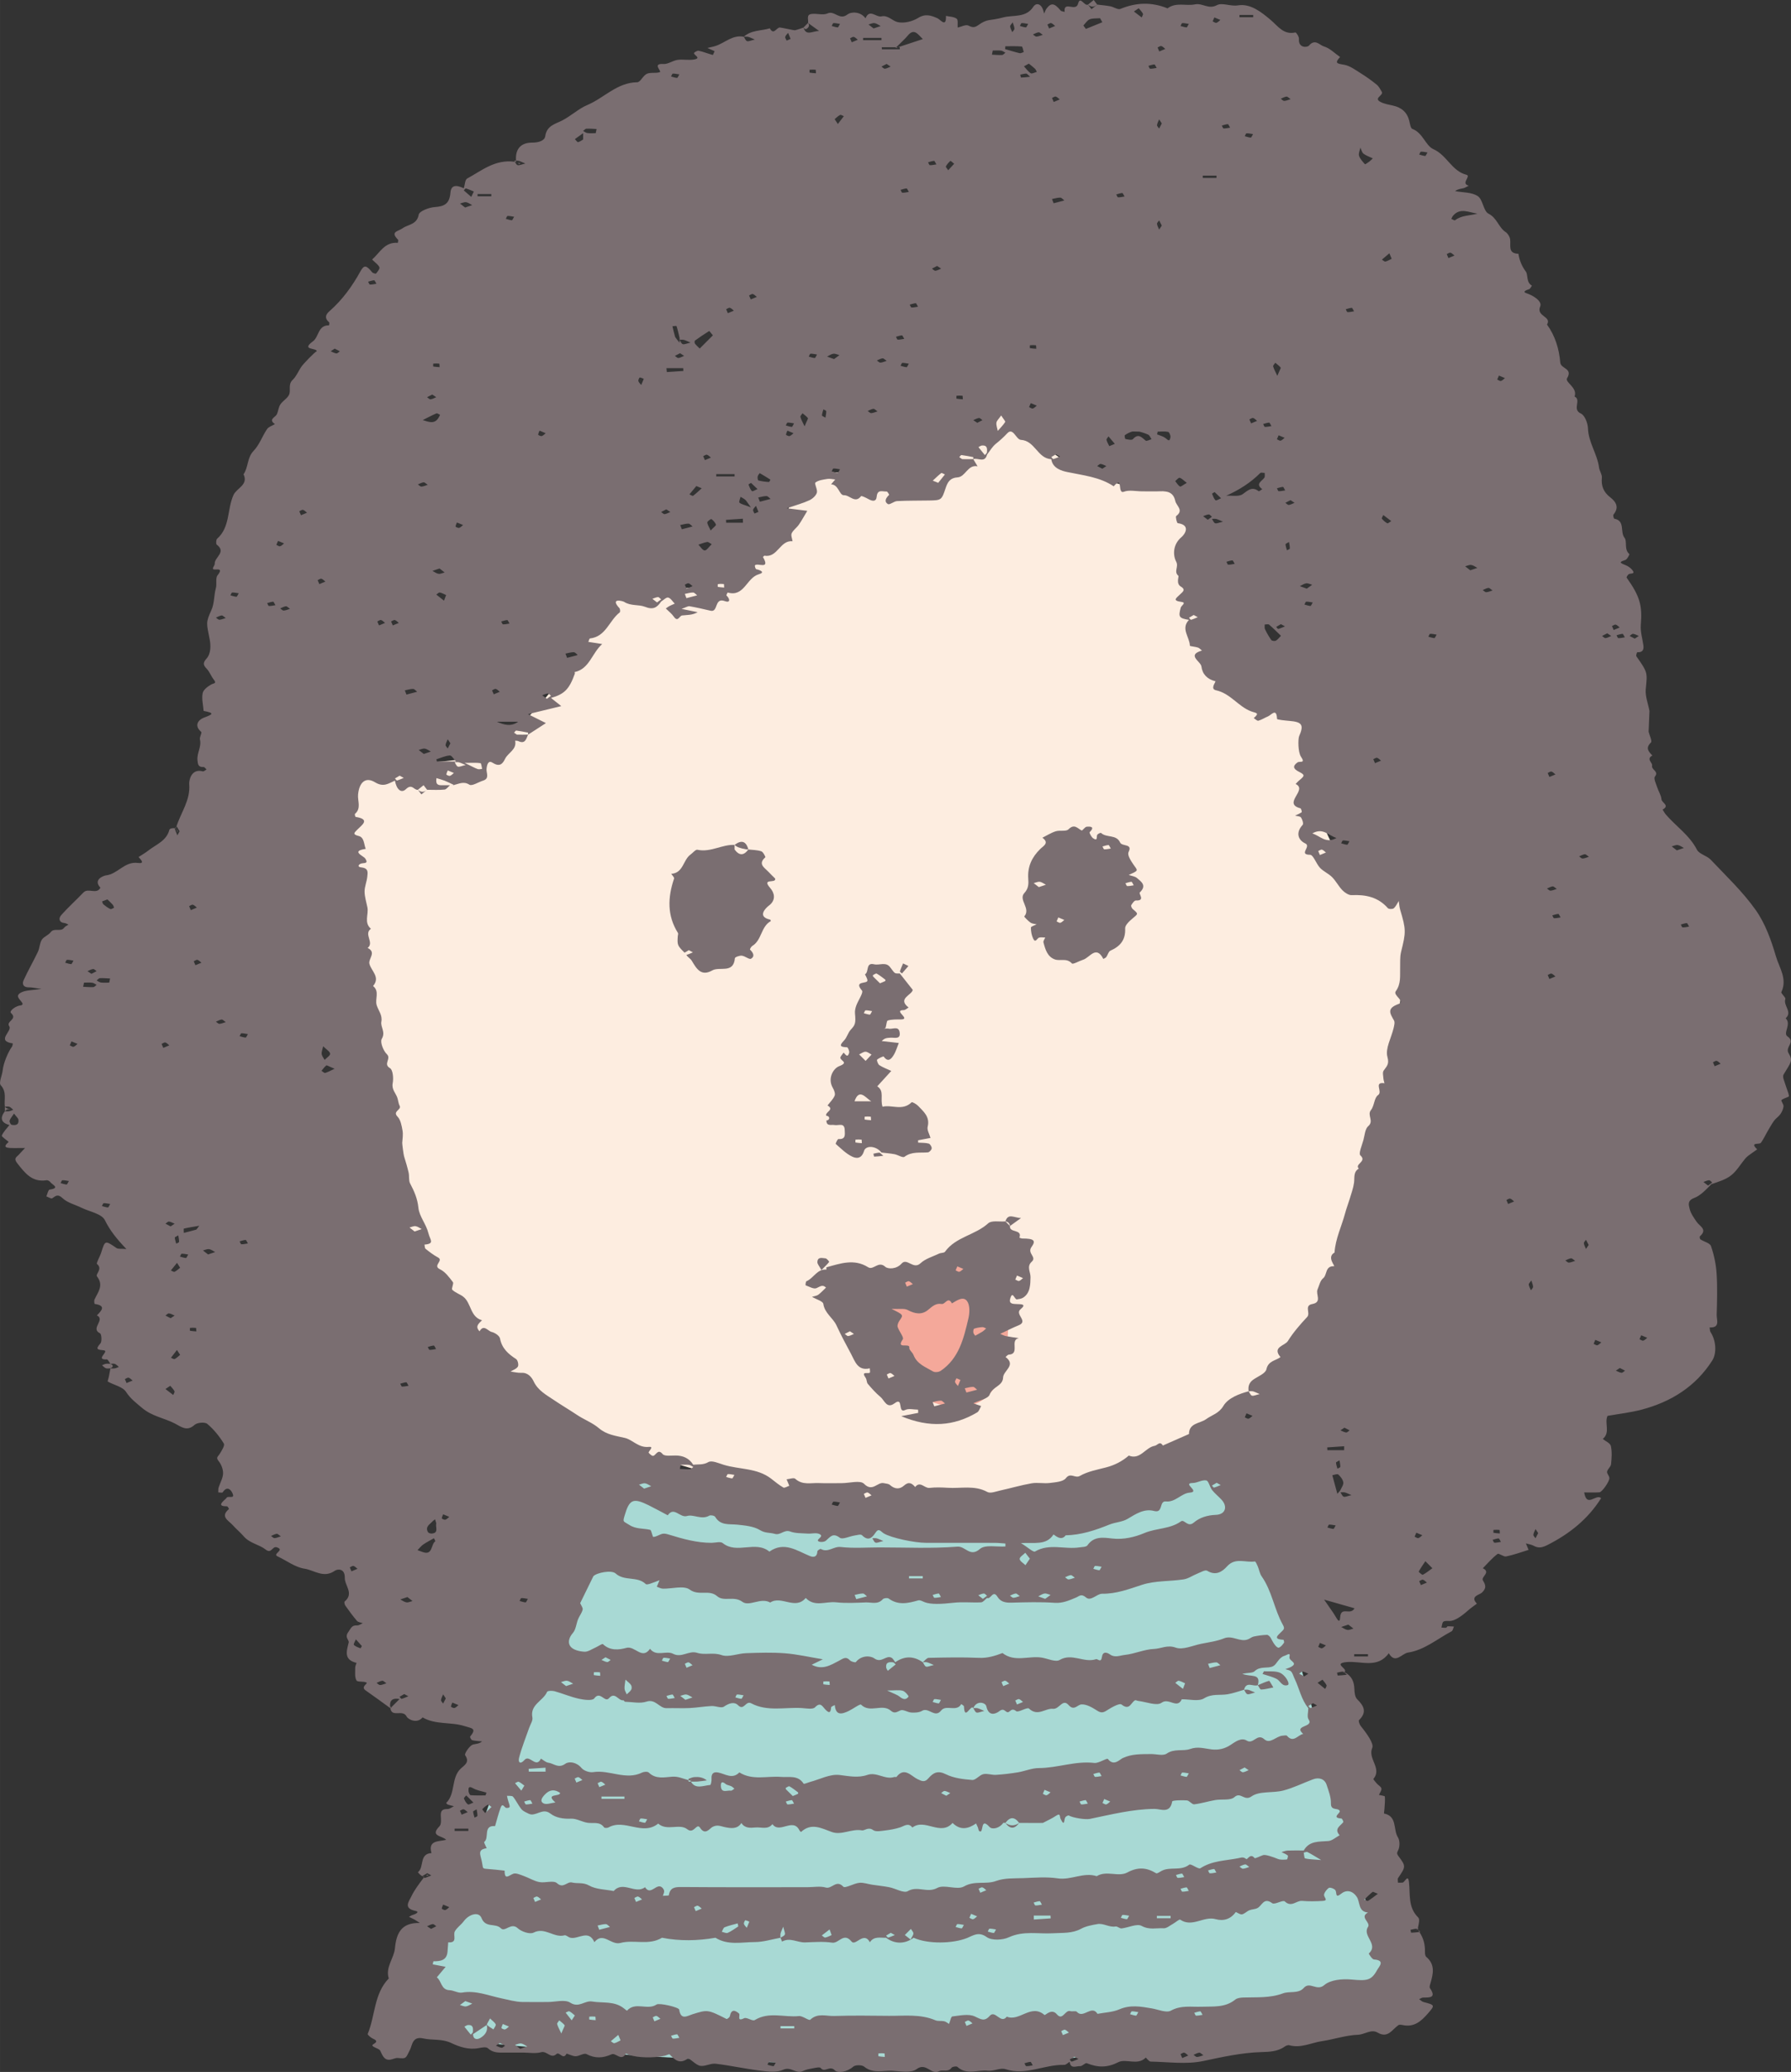
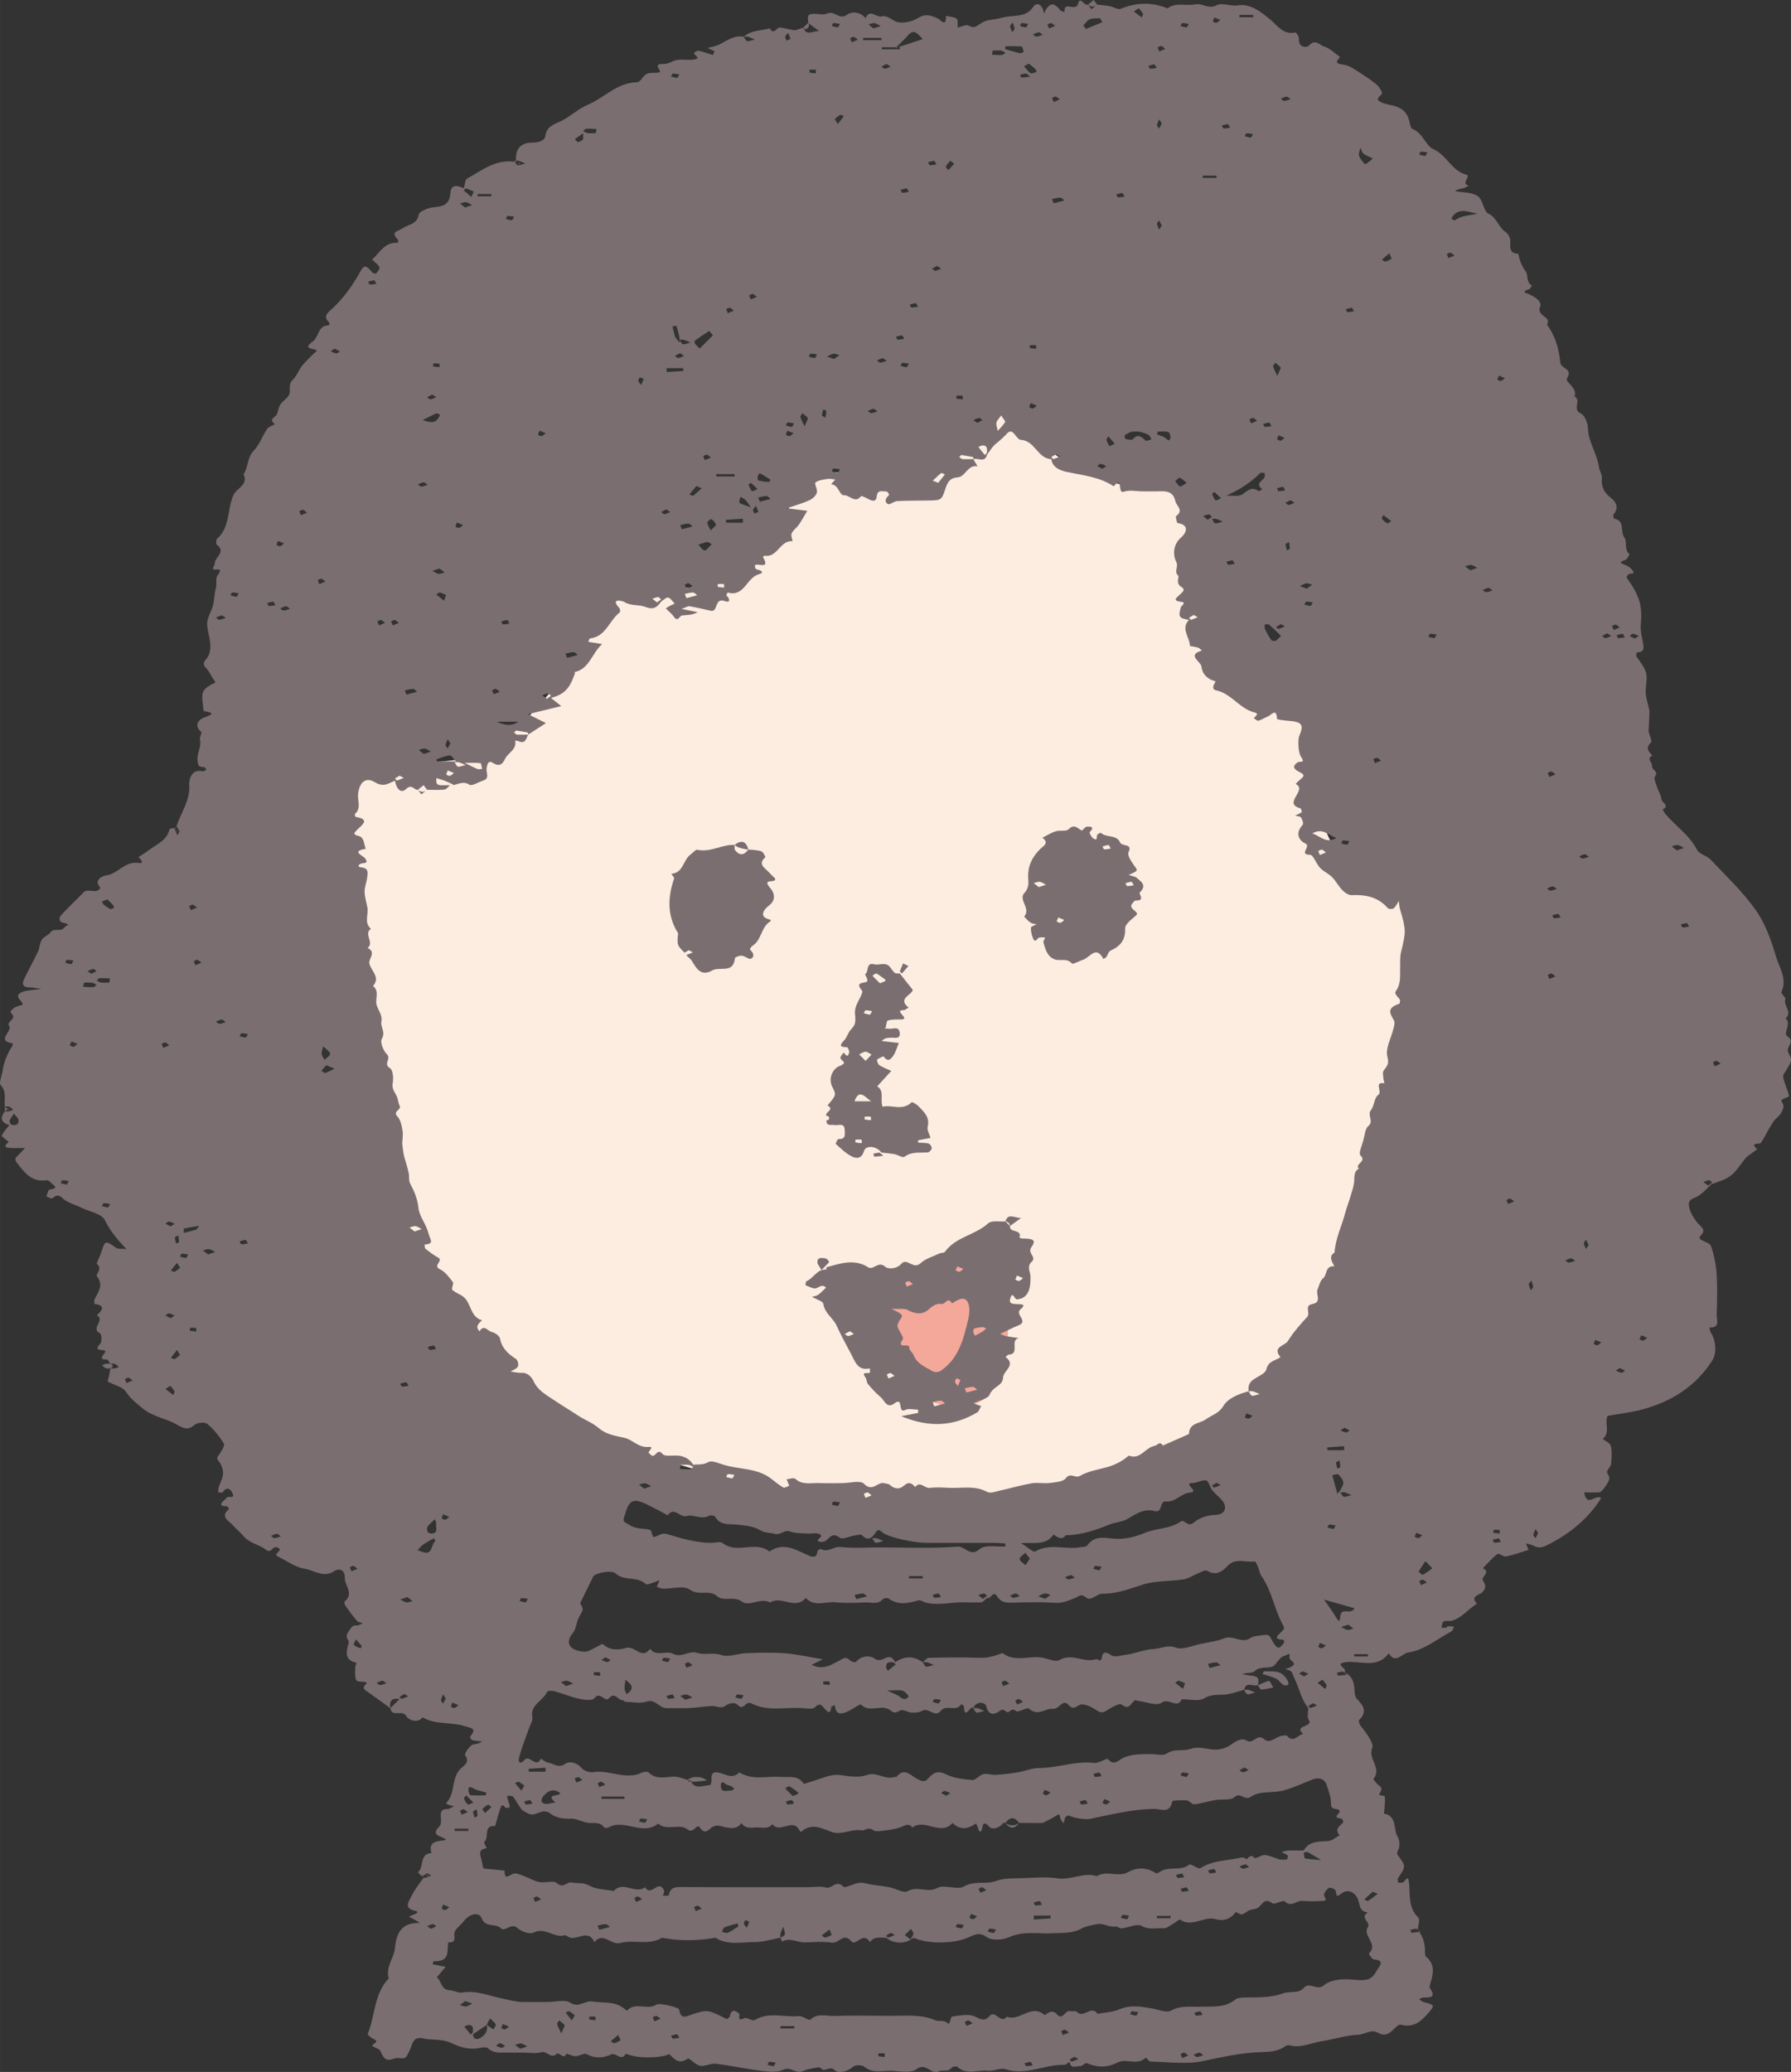
<svg xmlns="http://www.w3.org/2000/svg" id="_レイヤー_2" data-name="レイヤー 2" width="70.079mm" height="81.038mm" viewBox="0 0 198.649 229.715">
  <rect x="0" y="0" width="198.649" height="229.715" fill="#333333" stroke="none" />
  <g id="_レイヤー_1-2" data-name="レイヤー 1">
    <g>
-       <path d="M67.256,160.971s-17.167,53.167-22.5,64.5c0,0,30,4,62,3.333,32-.667,47.333-8.667,47.333-8.667l-16.667-60s-30.833,17.5-70.167.833Z" style="fill: #a8d9d4; fill-rule: evenodd;" />
      <path d="M111.807,44.141s-6.625,6.956-12.256,7.95c-5.631.994-11.262-.331-11.262-.331,0,0-.331,12.256-10.268,13.249l-9.937.994s-8.943,17.224-17.224,18.218c-8.281.994-15.237.662-15.237.662,0,0,5.631,63.928,22.524,71.216,16.893,7.287,37.098,12.918,54.654,9.606,17.555-3.312,26.83-6.293,34.448-20.205,7.618-13.912,8.943-46.042,8.943-46.042,0,0-5.319-.816-8.281-5.631-2.54-4.129-2.803-11.77-2.65-17.887,0,0-9.606,4.306-11.262-7.287-1.656-11.593-1.325-14.243-1.325-14.243,0,0-14.906,1.656-20.868-10.268Z" style="fill: #fdede0; fill-rule: evenodd;" />
      <path d="M95.256,143.971s6.167-2.5,15.5-6.5c0,0,4.291,18.495-4.375,18.495-8.667,0-11.125-11.995-11.125-11.995Z" style="fill: #f4a89a; fill-rule: evenodd;" />
      <g>
        <path d="M157.279,213.951c-.013-.018-.02-.033-.032-.051-.004.002-.012.004-.016.008.014.012.031.027.048.043Z" style="fill: #7a6e71; fill-rule: evenodd;" />
        <path d="M197.832,119.654c-.05-.162-.085-.393-.007-.521.827-1.379,1.067-1.514.557-2.367-.424-.707.823-1.219-.131-1.867-.516-.351.479-1.363-.194-2.002.788-.705-.286-1.397-.035-2.133.065-.19-.514-.625-.44-.779.688-1.459-.237-2.703-.6-3.945-.523-1.791-1.185-3.647-2.248-5.149-1.43-2.025-3.273-3.762-4.988-5.576-.43-.453-1.274-.615-1.531-1.113-.832-1.617-2.328-2.592-3.457-3.908-.137-.16-.232-.357-.348-.537.838-.455-.103-.758-.13-1.143-.03-.447-.327-.873-.47-1.32-.127-.399-.418-.986-.256-1.19.484-.611-.42-.731-.312-1.238.064-.307-.693-.719.033-1.101-.416-.438-.806-.82-.156-1.447.153-.146-.162-.781-.262-1.189l.094-2.307c-.15-.81-.488-1.637-.412-2.424.175-1.822.252-1.812-1.043-3.637-.062-.086.072-.451.1-.449.568.037.752-.244.681-.762-.104-.75-.348-1.512-.288-2.25.174-2.168-.076-3.152-1.569-5.256-.036-.051.129-.332.255-.395.229-.109.769.029.346-.484-.195-.236-.496-.424-.787-.535-.735-.279-.511-.355.045-.547.21-.07.472-.633.449-.65-.623-.508-.22-1.398-.543-1.807-.523-.656.098-1.893-1.133-2.117-.063-.012-.161-.375-.096-.453.661-.797.297-1.412-.357-1.918-.736-.568-1.02-1.252-.928-2.18.035-.359-.264-.742-.314-1.125-.195-1.506-1.173-2.775-1.228-4.344-.021-.576-.352-1.447-.787-1.643-1.018-.457.106-1.502-.7-1.883.375-.988-1.1-1.576-.828-2.027.671-1.117-.698-1.029-.758-1.746-.123-1.486-.559-2.951-1.469-4.205.561-.922-1.242-.889-.754-2.016.232-.535-.682-1.182-1.529-1.461-.514-.17.024-.355.302-.449.131-.045.206-.254.306-.389-.656-.369-.408-1.197-.676-1.562-.463-.635-.705-1.248-.823-1.973-1.215-.031-.814-.943-.919-1.617-.045-.287-.258-.631-.5-.791-.789-.525-.944-1.559-1.899-2.039-.573-.289-.611-1.565-1.188-1.945-.666-.443-1.66-.391-2.513-.553.308-.238.622-.254.923-.324.205-.051.39-.184.584-.279-.928-.244.314-1.066-.257-1.211-1.633-.418-2.153-2.17-3.66-2.838-.872-.385-1.174-1.83-2.337-2.246-.189-.068-.256-.551-.328-.854-.232-.979-.857-1.52-1.818-1.732-.462-.102-.947-.182-1.362-.393-.866-.438.362-.732.118-1.141-.165-.275-.316-.586-.555-.781-.561-.455-1.15-.883-1.765-1.262-.601-.373-1.218-.846-1.88-.955-.756-.125-1.07-.162-.422-.852-.593-.41-1.139-.986-1.796-1.174-.452-.129-.975-.892-1.647-.1-.205.24-1.209.295-1.119-.742.02-.234-.31-.727-.392-.707-1.327.295-1.937-.711-2.756-1.398-1.042-.877-2.232-1.826-3.605-1.607-.864.141-1.748-.342-2.355-.018-.925.496-1.598-.262-2.416-.092-1.002.207-2.113-.272-3.053.443-1.752-.717-3.476-.664-5.226.061-.285.117-.739-.219-1.124-.291-.478-.092-.967-.127-1.451-.188-.211.17-.422.34-.633.51-.129-.17-.257-.34-.385-.51-.41.215-.867-1.018-1.101-.105-.247.967-1.645-.379-1.489.914-.154-.051-.367-.053-.455-.158-.671-.805-1.025-.879-1.531-.244-.133.166-.193.389-.287.586-.076-.225-.119-.467-.234-.666-.275-.476-.713-.49-.978-.078-.804,1.246-2.245.883-3.322,1.172-1.595.426-1.697.09-2.79.865-.408.289-.643.256-1.079.041-.291-.144-.787.131-1.191.221-.028-.34.068-.846-.112-.982-.304-.227-.784-.221-1.189-.312.055,1.361-.621.4-.94.26-.727-.315-1.333-.535-2.154-.029-.634.391-1.578.621-2.275.455-.566-.133-1.086-.803-1.779-.635-.593.144-1.324-.898-1.772.215-.55-.758-1.576-.758-2.018-.416-.881.68-1.41-.48-2.195-.125-.491.223-1.172-.012-1.758.057-.652.076-.328.641-.403,1.004.34.244.681.49,1.221.879-.798.037-1.427.58-1.73-.369-.319.105-.635.227-.96.299-.054.014-1.538-.312-1.666-.311-.372.01-.676.895-1.108.094-.968.293-2.066.18-2.885.935.158,0,.323-.027.473.006.185.043.356.139.753.303-.448.102-.689.232-.866.174-.156-.049-.242-.314-.359-.482-1.232-.254-2.082.672-3.121,1.014-.299.098-.611.152-.918.227.266.117.533.236.799.353-.067.148-.172.43-.199.422-.527-.142-1.038-.351-1.57-.469-.154-.033-.527.197-.518.273.032.254.889.568-.064.709-.577.086-1.187-.051-1.766.035-.533.078-1.055.49-1.561.455-1.297-.088-.145.812-.395.902-.446.158-1.02-.006-1.441.184-.419.188-.714.935-1.066.938-2.235.018-3.678,1.748-5.551,2.529-.947.395-1.812,1.223-2.82,1.732-.712.359-1.672.553-1.829,1.711-.071.518-.762.723-1.435.719-1.23-.008-1.915.666-1.807,2.002.096-.004.191-.006.281.016.184.043.355.137.751.301-.447.103-.688.234-.864.176-.125-.041-.205-.213-.291-.369-2.205-.307-3.684.984-5.299,1.857-.246.133-.252.711-.369,1.082-.904-.43-1.42-.334-1.486.49-.098,1.193-.629,1.516-1.734,1.592-.639.041-1.713.449-1.783.838-.2,1.117-1.174,1.074-1.775,1.502-.533.379-1.422.371-.523,1.274.055.057-.009.232-.018.351-1.472-.119-1.983,1.092-2.855,1.85.366.367.694.57.81.859.065.162-.2.484-.369.691-.037.047-.353-.035-.439-.141-.634-.777-.886-.848-1.294-.105-.914,1.662-2.007,3.168-3.434,4.42-.477.418-.547.801-.037,1.24.053.047-.014.336-.02.336-1.229-.037-1.108,1.279-1.777,1.766-1.371,1.004.375.701.428,1.094-.191.057-1.52,1.41-1.765,1.797-.3.469-.524,1.018-.917,1.387-.535.508-.176,1.139-.39,1.631-.184.42-.701.684-.968,1.084-.211.315-.23.75-.398,1.102-.17.351-.981.555-.207,1.084-.297.18-.695.291-.873.551-.531.783-.85,1.748-1.489,2.41-.744.769-.573,1.822-1.122,2.606.569,1.172-.764,1.525-1.111,2.287-.721,1.584-.355,3.568-1.818,4.856-.121.107-.144.574-.043.652,1.111.84-.26,1.402-.223,2.115.01.176-.195.357-.199.539-.008.326,1.342-.307.515.744-.256.326-.06.971-.19,1.436-.227.799-.146,1.654-.494,2.422-.656,1.449-.537,1.426-.185,3.287.109.578.157,1.516-.348,2.082-.42.471-.404.711.01,1.137.324.334.485.82.777,1.193.363.461.029.389-.27.551-.391.215-.881.588-.955.967-.123.623.056,1.305.107,1.961,1.281.256,1.02.375.008.762-.578.223-1.113.854-.272,1.57.107.092-.209.578-.144.836.197.807-.347,1.494-.275,2.283.043.496.096.807.682.771.103-.006.215.178.323.274-.139.074-.302.238-.413.209-1.275-.35-1.541.998-1.507,1.408.149,1.81-.918,3.113-1.438,4.771.023-.02.047-.039.064-.059.109.184.219.369.309.523-.105.195-.177.324-.248.451-.099-.246-.215-.486-.283-.742-.004-.012.003-.027.017-.045-.298-.045-.584.031-.622.178-.325,1.238-1.471,1.615-2.327,2.289-.342.27-.725.484-1.088.723.212.266.783.768-.092.656-1.471-.19-2.22,1.24-3.531,1.381-.176.018-1.49.436-.609,1.367-.447.805-1.346-.031-1.883.529-.818.857-1.707,1.647-2.486,2.535-.277.316-.252.791.393.854.148.014.289.113.434.174-.16.109-.367.186-.473.332-.383.535-1.1-.033-1.508.512-.251.334-.758.486-.977.83-.243.383-.234.916-.434,1.338-.504,1.061-1.099,2.082-1.584,3.15-.195.432-.029.803.572.791.309-.006.617.07,1.406.17-1.053.162-1.657.137-2.154.353-.977.43-.08.869.068,1.307.014.035-.107.166-.17.168-.607.031-1.353.637-1.126.842.79.709-.585.904-.19,1.476.374.543-1.524,1.615.396,1.902-.03.121-.026.264-.094.357-.486.674-.957,1.906-1.027,2.602-.061.576-.461,1.408-.218,1.674.7.766.345,1.588.456,2.377.166,0,.35-.045.494.012.125.049.23.148.336.244-.3-.01-.614.029-.83-.256v.51c.217-.287.531-.246.831-.254.032.029.065.059.099.086-.144.057-.283.135-.432.16-.162.029-.332.008-.498.008-.572.756-.43,1.274.509,1.527-.3.383-.661.738-.852,1.172-.044.102.493.459.763.697-.324.307-.67.631.149.672.477.023.956.004,1.667.004-.381.41-.543.586-.706.76-.253.27-.586.381-.161.924.863,1.098,1.65,2.148,3.267,1.891.125-.019.329.098.406.211.182.27,1.157.65-.083.828-.151.023-.24.49-.357.752.221.078.533.289.648.211.41-.277.623-.512,1.153-.01.544.51,1.38.709,2.084,1.053.905.441,2.257.668,2.609,1.385.556,1.133,1.306,2.08,2.386,3.197-.643-.053-.924.01-1.088-.102-1.289-.879-1.274-.887-1.709.494-.141.449-.577,1.176-.465,1.268.674.551-.202,1.117-.002,1.375.775,1.006.107,1.738-.273,2.559-.065.139-.018.486.015.492,1.304.195.776.731.246,1.27.988.484-.767,1.449.347,1.988.171.084.233.914.043,1.123-.635.703-.248.693.364.76.708.076-1.04,1.08.347,1.012.127-.006.268.316.402.486.166,0,.35-.045.494.012.164.062.292.217.436.332-.144.055-.283.135-.432.158-.162.029-.332.008-.498.008-.06.315-.117.629-.18.941-.037.182-.156.492-.11.52.682.387,1.647.566,2.018,1.139.5.768,1.118,1.219,1.781,1.781,1.1.93,2.442,1.115,3.63,1.723.691.354,1.335.938,2.196.154.288-.262,1.138-.334,1.408-.107.721.606,1.336,1.373,1.833,2.176.136.219-.249.818-.481,1.188-.165.264-.423.355-.1.752.299.363.51.918.498,1.381-.014.523-.332,1.035-.494,1.561-.051.166-.027.357-.039.537.17,0,.441.066.492-.01.424-.658.844-.408,1.074.078.35.738-.486.26-.636.525-.04.072-.114.125-.177.184-.435.397-.801.768.218.766.077,0,.23.291.222.297-1.023.854-.055,1.272.396,1.774.394.441.859.82,1.246,1.268.661.766,1.702.887,2.435,1.463.64.504.719-.42,1.219-.258.965.311-.538.717.091,1.008.996.461,1.939,1.205,2.976,1.361,1.072.158,2.125,1.098,3.353.242.354-.246,1.15-.256,1.125.764-.022.871,1.059,1.744-.02,2.639-.06.051-.002.336.082.453.41.578.827,1.154,1.289,1.691.135.156.428.176.646.26-.213.086-.432.256-.641.244-.602-.035-.672.324-.977.748-.432.598.127.859.053,1.152-.259,1.016-.533,1.922.871,2.252-.053.18-.15.359-.148.539.007.478-.073,1.029.14,1.404.122.217.8.059,1.123.248.171.102-.696.455-.102.865.925.641,1.829,1.312,2.741,1.971-.153-.834.185-1.172,1.018-1.018-.306.305-.611.611-.917.918.021.014.046.031.046.031.003,0-.147.068-.147.068.148,1.09,1.381.07,1.807.932.141.285,1.133.846,1.766.086,1.44.844,3.132.478,4.667.969.82.26,1.366.236.605,1.16-.038.049.118.373.225.398.357.088.732.096,1.102.135-.405.357-.9.234-1.17.428-.348.25-.815.959-.709,1.109.539.781-.074,1.09-.473,1.463-1.119,1.041-.559,2.783-1.635,3.83.059.06.109.148.182.174.224.074.456.125.685.184-.24.109-.481.316-.721.312-.526-.006-.761.152-.739.709.015.402.084.961-.139,1.191-1.117,1.147.297,1.029.733,1.51-.817.211-2.042.02-1.626,1.471-1.395.074-.78,1.57-1.504,2.121.144.186.296.365.559.473-.017-.019-.034-.039-.05-.055.186-.109.369-.219.522-.31.195.107.324.18.453.248-.246.1-.487.217-.742.285-.021.006-.05-.02-.082-.053-.59.771-1.059,1.404-1.391,2.096-.287.598-.916,1.322.477,1.613.488.103-.038.365-.317.438-.148.035-.279.141-.418.217.195.096.395.184.585.287.14.074.27.168.622.391-2.105-.067-2.613,1.201-2.766,2.789-.109,1.145-1.082,2.113-.688,3.361-1.658,1.711-1.49,4.127-2.335,6.152-.034.086.35.426.589.527.906.387-.236.604-.061.789.234.25.767.307.878.57.303.715.547,1.039,1.08.969.294-.039.588-.215.868-.188.962.092.843.053,1.34-.922.251-.49.253-1.522,1.462-1.248,1.008.229,2.067.012,3.106.506.922.439,1.971.789,3.076.564.326-.066.809-.152.99.018.558.52,1.189.49,1.848.482.68-.006,1.357,0,2.035,0,.678,0,1.395.137,2.023-.039.65-.182,1.074.773,1.693.207.349-.32.742.707,1.122-.039.028-.057.657.281,1.005.277.41-.002.928-.385,1.209-.238.961.5,1.825.457,2.785.024.467-.213,1.08.836,1.591-.076.008-.014.224.092.346.135.96.33,2.728.375,3.981.096.183-.041.462-.203.523-.139.575.582,1.068,1.121,2.006.463.174-.121.867.705,1.374.795.543.098,1.167-.297,1.726-.229,1.675.201,3.329.574,5.004.777.824.1,1.784.215,2.484-.109.856-.395,1.434.508,2.184.143.348-.17.752-.238,1.139-.312.283-.053.742-.158.84-.027.432.578.992-.336,1.566.26.338.352,1.383.178,2.037-.406.236-.211.963-.211,1.215-.004.979.809,2.08.404,3.122.459.911.049,2.085.275,2.688-.18,1.066-.805,1.613.697,2.498.225.393-.211.993.162,1.381-.375.096-.133.547-.203.651-.105,1.032.957,2.261.295,3.384.428.637.074,1.381-.355,1.949-.17,2.26.74,4.328-.537,6.508-.476.201.006.409-.225.614-.344.089.85.75.451,1.163.482.238.018.566-.396.736-.326,1.188.482,2.25.525,3.473-.103.884-.455,2.147.41,3.071-.518.012-.012.349.439.538.443,1.943.035,3.953.332,5.814-.06,2.142-.451,4.234-.922,6.439-.992.84-.027,1.82-.039,2.604-.606.143-.105.376-.197.528-.154,1.273.355,2.418-.277,3.616-.455,1.339-.201,2.655-.656,3.991-.707.753-.027,1.462-.66,2.186-.24,1.152.672,1.605-.346,2.302-.826.114-.078.337-.039.499-.006,1.246.258,2.027-.43,2.771-1.285.798-.918.802-.939-.479-1.273-.18-.045-.33-.207-.493-.315.144-.06.286-.174.431-.178.73-.016,1.52.057.769-1.053-.076-.113.005-.355.055-.527.307-1.055.551-2.086-.469-2.939-.114-.096-.139-.348-.137-.525.012-.859-.148-1.504-.617-2.227-.397.041-.655.074-.907.078-.028,0-.058-.209-.087-.32.219-.043.438-.111.657-.119.035,0,.073.025.122.068.008-.004.012-.006.019-.012.012-.057.025-.119.037-.18.002.006.008.021.021.045-.007-.031-.018-.049-.019-.047.096-.449.213-.94.026-1.121-1.153-1.129-.873-2.541-1.025-3.906-.11-.977-.464.02-.715.037-.167.014-.334.01-.502.014-.001-.176-.073-.398.008-.518.853-1.266.896-1.287.038-2.436-.272-.363-.093-.447.015-.748.143-.395.142-.998-.074-1.336-.547-.856-.043-2.34-1.539-2.635-.018-.002.035-.334.047-.514.027-.457.084-.918.045-1.369-.007-.078-.426-.121-.654-.18.101-.238.309-.496.272-.711-.035-.203-.336-.355-.503-.543-.147-.168-.415-.478-.382-.518.985-1.176-.652-2.236-.131-3.438.203-.469-.564-1.545-1.278-2.432-.136-.168-.267-.572-.189-.648.9-.883.557-1.568-.206-2.318-.241-.236-.296-.734-.307-1.117-.022-.836-.308-1.494-1.112-1.879-.005.004-.016.008-.021.012.067.061.157.152.303.272-.462.047-.735.084-1.01.086-.027,0-.058-.207-.086-.318.219-.045.436-.111.656-.119.035-.002.073.025.123.068.007-.004.012-.006.02-.012.023-.014.036-.027.052-.043.011-.033.011-.066.005-.092.008.014.017.031.029.051.197-.342-1.328-.887.196-1.029,1.579-.144,3.411.762,4.66-.981.715,1.256,1.459.031,2.116-.068,1.822-.272,3.257-1.518,4.851-2.361.14-.074.174-.346.258-.525-.229-.014-.459-.041-.688-.033-.062.002-.116.156-.182.162-.169.016-.342-.01-.514-.02.068-.227.069-.543.221-.654.171-.123.477-.064.725-.074q.731-.029,2.045-1.203c.294-.262.626-.48.941-.721-.797-.824.292-.967.558-1.221.524-.502.423-.834.109-1.353-.243-.402.935-.891-.009-1.35.533-.539,1.029-1.129,1.628-1.582.155-.119.663.334.958.274.844-.172,1.661-.475,2.488-.727-.1-.24-.199-.48-.299-.719.289.084.605.121.862.262.569.31.987.193,1.579-.109,2.415-1.232,4.447-2.85,5.904-5.166-.561-.539-1.586,1.123-1.878-.639.562,0,1.128.025,1.692-.012.284-.019,1.116-1.193,1.103-1.58-.008-.242-.294-.5-.254-.713.054-.293.411-.537.44-.822.07-.67.12-1.373-.021-2.022-.066-.311-.585-.525-.899-.781.877-.713.156-1.758.528-2.557,1.277-.227,2.562-.367,3.799-.695,3.246-.861,5.96-2.545,7.811-5.432.535-.836.414-2.26-.177-3.146-.093-.139-.075-.354-.108-.533,1.201.064.766-.848.783-1.404.045-1.525.088-3.057-.01-4.574-.066-1.027-.289-2.068-.622-3.041-.116-.34-.779-.484-1.175-.744-.067-.045-.103-.297-.054-.34.879-.775-.026-1.107-.363-1.603-.31-.455-.659-.932-.777-1.447-.083-.365-.299-.896.475-1.186.756-.281,1.361-.967,1.938-1.545.803-.272,1.593-.506,2.194-.981.603-.475,1.014-1.189,1.514-1.797.107-.131.227-.256.36-.357.33-.25.673-.484,1.009-.723-.881-.848.246-.496.416-.729.276-.381.473-.818.712-1.229.241-.408.468-.83.746-1.215.197-.27.511-.457.7-.732.174-.252.322-.566.348-.861.021-.23-.301-.631-.234-.691.217-.193.55-.254.82-.4.038-.019-.004-.232-.041-.344-.172-.523-.368-1.037-.528-1.562ZM1.288,124.703c-.107-.019-.262-.328-.225-.455.068-.236.262-.438.492-.787.263.355.467.508.49.686.079.588-.342.639-.758.557ZM7.424,106.416c.222-.014.447.047.726.086-.116.188-.191.393-.251.389-.226-.014-.445-.1-.667-.156.064-.111.122-.315.192-.318ZM7.389,131.326c-.225-.014-.444-.098-.666-.156.064-.111.121-.314.191-.318.223-.014.448.047.727.086-.117.188-.191.393-.252.389ZM8.157,116.055c-.117.029-.275-.1-.416-.158.078-.18.155-.359.189-.44.389.162.527.221.668.279-.146.111-.277.274-.441.318ZM10.331,107.434c.118-.012.256.154.385.238-.201.103-.401.207-.572.295-.189-.125-.317-.211-.446-.295.211-.084.417-.215.634-.238ZM10.349,109.439c-.376.021-.753-.02-1.13-.035.032-.154.064-.307.098-.461.305,0,.613-.025.914.012.168.021.322.15.484.23-.122.09-.24.248-.366.254ZM10.715,108.703c.121-.09.239-.248.365-.256.375-.02.754.021,1.131.037-.033.154-.066.307-.098.459-.306,0-.613.027-.914-.01-.168-.021-.324-.15-.484-.231ZM11.971,133.871c-.225-.014-.445-.098-.666-.156.062-.111.121-.314.191-.318.222-.014.447.047.727.086-.117.188-.191.393-.252.389ZM12.239,100.783c-.274-.129-.525-.315-.762-.508-.086-.07-.105-.223-.156-.338.142-.053.282-.105.594-.221.16.156.385.359.585.584.079.09.104.227.154.34-.142.055-.32.188-.415.143ZM14.038,153.338c-.033-.078-.11-.26-.188-.44.141-.057.299-.188.415-.156.164.043.296.207.442.318-.141.059-.279.117-.67.277ZM21.392,100.307c.164.045.296.207.441.318-.14.059-.279.117-.668.279-.034-.08-.111-.262-.189-.44.14-.059.299-.189.415-.158ZM19.774,136.963c.04.277.101.504.088.727-.004.068-.207.127-.318.191-.059-.223-.143-.441-.157-.666-.004-.06.201-.135.388-.252ZM19.633,140.008c.082.129.164.258.346.545-.193.148-.384.34-.614.447-.094.043-.273-.092-.413-.146.227-.283.455-.564.682-.846ZM19.37,145.853c-.129.084-.258.17-.447.295-.17-.09-.37-.193-.571-.295.129-.086.267-.252.385-.238.217.024.423.152.634.238ZM19.37,135.67c-.129.086-.258.17-.447.297-.17-.088-.37-.193-.571-.297.129-.084.267-.248.385-.236.217.023.423.152.634.236ZM17.922,115.736c.141-.059.299-.188.416-.158.163.045.295.207.441.318-.141.059-.279.117-.668.279-.035-.078-.111-.26-.189-.44ZM19.215,154.66c-.288-.221-.576-.442-.864-.662.128-.086.256-.17.536-.357.153.19.351.375.466.602.047.094-.087.275-.138.418ZM19.377,150.672c-.092.047-.275-.086-.416-.137.221-.289.441-.576.662-.865.086.129.17.256.357.537-.189.152-.375.35-.604.465ZM20.625,139.473c-.225-.016-.445-.1-.666-.156.062-.111.121-.314.191-.318.222-.014.447.047.727.086-.117.188-.191.393-.252.389ZM21.073,147.539c-.021-.006-.012-.316-.001-.318.222-.019.446-.025.667.002.024.002.024.213.04.389-.265-.021-.488-.029-.706-.072ZM21.756,136.33c-.453.129-.912.242-1.369.359,0-.164-.032-.465.006-.475.482-.115.977-.189,1.711-.316-.254.32-.289.416-.348.432ZM21.674,107.012c-.033-.078-.11-.26-.188-.439.139-.059.299-.188.414-.156.164.043.297.207.441.318-.139.059-.279.115-.668.277ZM23.077,139.078c-.174-.135-.369-.287-.564-.441.225-.055.46-.178.673-.146.236.033.453.209.679.322-.22.076-.439.148-.787.266ZM24.336,113.51c-.126.004-.257-.154-.386-.238.211-.084.417-.215.634-.238.119-.012.256.154.455.285-.27.078-.484.184-.703.191ZM24.336,68.711c-.126.004-.257-.154-.386-.238.211-.086.417-.215.634-.238.119-.012.256.152.455.285-.27.08-.484.184-.703.191ZM26.225,66.164c-.225-.016-.444-.1-.666-.156.064-.111.121-.314.191-.318.223-.014.448.047.727.086-.117.188-.191.393-.252.389ZM26.769,137.945c-.069-.004-.128-.207-.192-.318.223-.059.441-.143.667-.156.061-.004.135.201.251.387-.275.041-.503.1-.726.088ZM27.244,115.035c-.225-.016-.444-.098-.667-.156.065-.111.123-.314.192-.318.222-.014.448.049.726.088-.116.188-.19.391-.251.387ZM30.838,59.969c.389.16.528.219.668.277-.147.111-.277.273-.441.318-.117.031-.275-.1-.416-.156.078-.182.154-.361.189-.44ZM29.824,67.184c-.069-.004-.128-.207-.192-.318.222-.059.442-.142.667-.158.06-.004.135.201.251.389-.275.039-.503.1-.726.088ZM30.446,170.527c-.127.004-.257-.154-.386-.238.21-.086.417-.213.634-.238.117-.014.256.152.455.283-.27.08-.484.188-.703.193ZM31.463,67.693c-.126.002-.256-.154-.385-.238.21-.086.416-.215.633-.238.118-.014.257.152.456.283-.271.08-.485.185-.704.193ZM33.383,57.123c-.033-.08-.111-.26-.188-.439.139-.061.299-.19.414-.156.164.043.297.205.441.316-.139.059-.279.117-.668.279ZM36.614,116.824c.018.209-.39.455-.609.684-.115-.217-.299-.426-.326-.654-.028-.242.09-.504.165-.854.36.359.749.576.77.824ZM35.231,64.32c.141-.059.299-.189.415-.158.164.045.296.207.442.318-.14.059-.279.115-.669.279-.034-.08-.11-.262-.189-.44ZM36.063,118.953c-.106.027-.268-.152-.403-.238.173-.201.327-.43.532-.59.057-.047.266.098.918.365-.484.225-.754.387-1.047.463ZM37.312,39.184c-.218-.025-.423-.152-.634-.238.129-.084.257-.17.445-.295.171.088.372.191.572.295-.129.086-.266.25-.384.238ZM39.979,182.746c-.258-.103-.552-.193-.732-.385-.067-.07.14-.398.222-.609.215.238.43.476.667.74-.03.049-.137.262-.157.254ZM154.102,28.082c.059.139.117.277.255.611-.224.105-.448.252-.693.307-.106.025-.257-.139-.388-.217.275-.234.551-.467.826-.701ZM153.43,57.1c.287.219.574.438.878.67-.183.109-.366.285-.433.248-.229-.125-.439-.309-.603-.512-.046-.059.1-.268.157-.406ZM152.735,84.016c.164.045.296.207.441.318-.139.059-.279.117-.668.277-.034-.078-.111-.258-.189-.439.14-.057.299-.186.415-.156ZM150.887,16.369c.111.229.166.531.347.67.294.225.669.344,1.029.517-.133.127-.241.252-.37.348-.163.121-.475.332-.498.307-.252-.289-.545-.592-.656-.941-.08-.26.09-.598.148-.9ZM149.932,34.127c.06-.004.135.199.252.387-.276.041-.504.102-.727.088-.07-.004-.128-.207-.191-.318.221-.057.441-.141.666-.156ZM148.949,93.18c.223-.014.45.047.726.086-.116.188-.191.393-.252.389-.225-.014-.443-.098-.666-.156.064-.111.122-.314.192-.318ZM148.235,92.904c-1.178.678-1.777-.223-2.682-.502,1.178-.678,1.777.223,2.682.502ZM147.067,94.516c-.139.059-.279.117-.668.279-.034-.08-.111-.26-.188-.439.139-.059.299-.19.414-.156.164.043.297.205.441.316ZM145.35,67.184c-.225-.018-.445-.1-.666-.158.064-.111.122-.315.191-.318.223-.014.451.049.727.088-.117.186-.191.393-.252.389ZM144.873,64.672c.212-.027.445.1.67.158-.205.148-.41.297-.599.434-.337-.121-.554-.199-.77-.275.231-.111.456-.283.699-.316ZM143.584,55.744c-.21.086-.416.213-.634.238-.118.014-.255-.152-.384-.238.2-.102.4-.205.572-.293.189.123.316.209.445.293ZM143.059,60.818c-.004.068-.207.127-.318.191-.059-.223-.143-.441-.156-.666-.004-.06.2-.135.387-.252.04.277.102.504.088.727ZM142.692,10.709c.117-.014.256.152.455.283-.27.08-.485.188-.703.193-.127.004-.258-.154-.387-.238.211-.086.417-.213.635-.238ZM141.782,69.732c-.053.014-.154-.144-.233-.225.185-.109.368-.217.522-.309.195.107.324.178.453.248-.246.1-.488.215-.742.285ZM142.079,70.488c-.209.209-.361.432-.57.543-.125.067-.429.027-.502-.072-.27-.373-.496-.783-.699-1.197-.07-.144-.027-.346-.035-.521.164-.002.389-.072.484.008.459.391.885.822,1.322,1.24ZM141.821,54.455c-.069-.004-.128-.207-.191-.318.222-.059.441-.141.666-.156.06-.004.135.201.252.389-.276.039-.504.1-.727.086ZM141.629,48.699c.077-.18.154-.361.187-.439.39.16.529.219.669.277-.145.111-.278.273-.442.318-.115.031-.274-.1-.414-.156ZM141.45,40.219c.203.174.43.326.592.531.046.057-.099.266-.367.918-.224-.484-.387-.754-.463-1.045-.027-.107.152-.27.238-.404ZM140.768,46.853c.061-.006.136.201.252.389-.275.037-.503.1-.727.086-.069-.004-.127-.207-.191-.318.222-.059.441-.141.666-.156ZM138.991,46.344c.163.043.295.207.441.318-.141.059-.279.117-.669.277-.034-.078-.111-.258-.188-.44.141-.057.299-.185.416-.156ZM138.066,15.1c.063-.111.122-.314.192-.318.223-.014.449.047.725.086-.116.188-.19.393-.252.389-.225-.014-.444-.098-.666-.156ZM137.476,1.656h1.526v.254h-1.526v-.254ZM139.779,52.447c.085-.084.327-.012.497-.012-.01.18.045.406-.043.531-.279.398-1.04.678-.228,1.268-.137.078-.349.26-.398.223-.733-.545-1.155-.121-1.767.324-.43.315-1.213.139-1.84.182,1.451-.646,2.697-1.44,3.778-2.516ZM136.947,62.514c-.276.039-.503.102-.726.088-.069-.004-.129-.207-.191-.318.221-.059.441-.143.666-.156.061-.004.135.199.251.387ZM136.187,13.764c.059-.004.135.201.251.389-.275.039-.502.1-.726.086-.069-.004-.128-.207-.192-.318.223-.059.442-.143.667-.156ZM135.646,57.836c-.448.102-.688.234-.865.176-.155-.051-.242-.314-.359-.484.158,0,.323-.029.473.006.184.043.356.141.752.303ZM133.963,57.627c-.211-.162-.364-.281-.517-.399.208-.07.413-.184.624-.193.113-.006.233.164.351.256-.142.102-.282.205-.458.336ZM134.827,55.467c-.193-.176-.286-.469-.39-.727-.009-.021.2-.133.282-.185.248.238.482.463.715.685-.209.084-.533.293-.607.227ZM134.69,1.932c.39.162.529.221.669.279-.145.111-.277.274-.441.318-.116.031-.275-.1-.415-.158.076-.178.154-.359.188-.44ZM133.403,19.473h1.527v.254h-1.527v-.254ZM132.398,68.18c.195.107.324.178.452.248-.246.1-.486.217-.74.287-.055.014-.154-.146-.234-.225.185-.109.368-.219.522-.31ZM131.131,2.562c.223-.012.449.049.725.088-.115.188-.19.393-.251.389-.224-.016-.444-.1-.666-.158.064-.111.122-.315.192-.318ZM130.844,52.975c.235.057.428.287.789.559-.402.225-.662.459-.754.404-.219-.129-.359-.393-.531-.6.168-.133.368-.395.496-.363ZM129.564,47.883c.128.027.286.4.257.588-.093.615-.322.256-.586.072-.262-.182-.596-.26-.898-.385.021-.102.043-.201.064-.303.39,0,.791-.053,1.163.027ZM128.808,5.107c.164.045.296.207.442.318-.141.06-.279.117-.669.279-.034-.078-.11-.26-.189-.44.141-.059.299-.188.415-.158ZM128.567,13.236c.085.131.17.258.295.447-.088.17-.191.371-.295.572-.084-.131-.25-.268-.236-.385.024-.217.152-.424.236-.635ZM128.567,24.436c.104.201.207.402.295.574-.125.188-.21.316-.295.445-.084-.211-.213-.416-.236-.635-.014-.117.152-.254.236-.385ZM128.042,7.144c.06-.004.135.201.251.389-.275.039-.503.1-.726.086-.07-.004-.129-.207-.191-.318.221-.057.441-.141.666-.156ZM126.303.916c.152.19.351.377.466.604.046.094-.087.275-.138.416-.288-.221-.576-.441-.864-.662.128-.084.256-.17.536-.357ZM124.762,48.25c.223-.168.485-.293.751-.387.146-.051.327-.008.874-.008.093.029.547.141.963.334.168.076.252.334.374.508-.224.059-.547.24-.653.154-.456-.371-.816-.842-1.418-.162-.123.137-.547.035-.822-.014-.053-.01-.127-.383-.068-.426ZM124.478,21.4c.06-.004.135.201.251.387-.275.041-.503.102-.726.088-.069-.004-.128-.207-.192-.318.223-.059.441-.142.667-.156ZM122.948,48.383c.234.275.468.551.701.826-.139.057-.277.115-.61.254-.105-.223-.253-.447-.309-.693-.024-.107.14-.256.218-.387ZM120.86,2.143c.346-.137.766-.09,1.153-.123.085.148.169.297.254.445-.608.248-1.217.494-1.825.742-.093-.127-.187-.252-.281-.379.231-.238.42-.572.699-.685ZM122.712,51.672c-.128.086-.257.17-.446.297-.17-.09-.371-.193-.572-.297.129-.084.268-.25.385-.236.217.024.423.152.634.236ZM118.051,22.225c-.301.078-.604.158-1.189.311-.035-.092-.107-.279-.18-.469.308-.059.615-.162.921-.156.151.002.3.203.448.314ZM117.579,50.611c-.246.1-.488.215-.742.283-.053.016-.154-.142-.232-.223.184-.109.367-.219.521-.309.195.105.324.178.453.248ZM117.542,11.027c-.141.059-.28.115-.669.277-.034-.078-.111-.26-.189-.44.14-.059.299-.188.415-.156.164.045.296.207.442.318ZM116.59,2.564c.164.043.296.205.441.316-.14.06-.279.117-.668.279-.034-.08-.111-.26-.189-.44.14-.059.299-.188.415-.156ZM115.202,3.582c.117-.014.256.152.455.283-.27.08-.485.186-.703.193-.127.002-.258-.154-.387-.238.211-.086.417-.215.635-.238ZM114.793,7.617c.095.09.138.234.204.353-.229.059-.531.236-.671.15-.295-.182-.506-.502-.752-.766.138-.076.274-.152.54-.299.2.162.451.348.679.561ZM113.25,8.596c-.027.002-.058-.207-.086-.32.219-.043.436-.109.656-.117.084-.004.172.129.439.35-.462.049-.735.086-1.01.088ZM114.901,38.277c.024.002.024.215.04.391-.265-.021-.489-.029-.706-.072-.021-.004-.012-.318-.002-.318.223-.019.447-.025.668,0ZM114.328,44.695c.389.162.528.221.668.277-.145.111-.277.275-.441.318-.116.033-.275-.098-.415-.156.077-.18.154-.359.189-.44ZM113.313,2.562c.223-.012.449.049.727.088-.117.188-.191.393-.252.389-.225-.016-.445-.1-.666-.158.062-.111.121-.315.191-.318ZM112.323,2.475c.08.272.186.486.192.705.003.125-.153.256-.239.385-.084-.211-.213-.418-.236-.633-.014-.119.152-.256.283-.457ZM111.51,5.129c.607,0,1.217-.027,1.818.029.092.008.148.397.221.611-.152.047-.32.158-.454.127-.544-.127-1.077-.297-1.614-.451.01-.105.019-.209.029-.316ZM110.114,5.602c.306,0,.613-.027.914.01.169.021.324.15.484.231-.121.09-.239.248-.365.254-.374.021-.752-.019-1.127-.035.031-.152.062-.307.094-.459ZM111.49,46.787c-.231.357-.539.664-.821.986-.058-.305-.189-.619-.15-.91.031-.232.274-.434.527-.801.245.389.492.652.444.725ZM109.467,50.162c-.009.09-.133.172-.232.291-.254-.314-.482-.598-.712-.881.132-.062.261-.172.398-.182.591-.049.586.367.547.771ZM108.583,46.344c.119-.012.256.152.385.238-.2.103-.4.207-.572.295-.189-.125-.317-.211-.445-.295.21-.086.416-.213.633-.238ZM107.948,50.678c.016.002.003.221.001.221-.401.01-.806.016-1.208.004-.065-.002-.126-.076-.345-.223.124-.125.19-.236.237-.231.44.062.878.141,1.314.229ZM106.088,43.877c.222-.02.447-.025.668,0,.023.002.023.215.039.391-.264-.021-.488-.029-.706-.072-.022-.004-.011-.318-.001-.318ZM105.417,17.836c.025-.021.271.207.414.318-.217.236-.435.473-.661.721-.111-.178-.292-.359-.257-.426.122-.232.307-.439.504-.613ZM104.805,52.602c-.26.324-.519.648-.742.928-.326-.129-.466-.184-.605-.24.309-.283.606-.584.939-.84.061-.045.269.096.408.152ZM104.385,29.783c-.21.084-.416.213-.634.236-.118.012-.255-.152-.384-.236.2-.103.4-.207.572-.297.189.127.317.211.445.297ZM103.606,17.836c.061-.004.135.201.251.389-.276.039-.503.1-.726.086-.07-.004-.129-.207-.191-.318.221-.059.441-.143.666-.156ZM99.407,5.24c.635-.635.988-.943,1.273-1.289.707-.856,1.111-.172,1.672.383-.807.266-1.584.523-2.745.906h.189c.003.076.005.152.009.229h-1.992c-.002-.076-.005-.152-.008-.229h1.602ZM101.821,34.006c-.275.039-.503.1-.726.086-.07-.004-.128-.207-.192-.318.223-.057.441-.141.666-.156.061-.004.136.201.252.389ZM100.077,40.234c.222-.012.448.049.727.088-.117.188-.191.393-.252.389-.225-.016-.444-.1-.666-.158.064-.111.121-.314.191-.318ZM99.568,37.656c-.07-.004-.128-.207-.192-.318.223-.059.441-.141.666-.158.06-.004.136.201.252.389-.275.039-.503.1-.726.088ZM100.077,21.365c-.07-.004-.128-.205-.191-.316.222-.06.441-.144.666-.158.061-.004.135.201.252.389-.276.039-.504.1-.727.086ZM98.339,7.088c.188.125.317.209.446.295-.211.084-.416.213-.634.236-.118.014-.255-.152-.384-.236.2-.103.4-.207.571-.295ZM97.258,39.965c.211-.086.417-.215.635-.238.117-.014.255.152.454.283-.269.08-.484.185-.702.193-.127.002-.258-.154-.387-.238ZM97.33,45.609c-.27.08-.485.185-.703.193-.126.002-.257-.154-.386-.238.211-.086.416-.215.634-.238.118-.014.255.152.455.283ZM97,2.564c.238.035.454.211.68.324-.22.074-.438.146-.787.266-.174-.137-.369-.289-.564-.441.225-.055.461-.18.672-.148ZM95.731,4.201h2.037v.254h-2.037v-.254ZM94.7,4.092c.164.041.296.205.441.316-.139.059-.279.117-.668.279-.034-.08-.111-.26-.189-.44.14-.059.299-.188.415-.156ZM93.594,12.883c-.221.287-.441.574-.663.863-.085-.127-.17-.256-.356-.535.189-.154.375-.351.603-.467.092-.047.275.086.417.139ZM92.44,2.562c.223-.014.449.049.727.088-.116.188-.191.393-.252.389-.225-.016-.444-.1-.666-.158.064-.111.122-.315.191-.318ZM92.437,39.217c.212-.027.446.1.67.158-.205.15-.41.299-.599.435-.336-.121-.553-.197-.771-.277.232-.111.456-.283.699-.316ZM93.167,52.031c-.116.186-.191.393-.252.389-.225-.016-.444-.1-.666-.158.064-.111.122-.314.191-.318.223-.012.449.047.727.088ZM91.324,45.389c.112.064.314.123.317.193.014.223-.047.449-.086.727-.188-.119-.393-.191-.389-.252.016-.225.099-.445.157-.668ZM89.797,7.732c.222-.019.447-.025.668,0,.023.002.023.215.04.391-.265-.021-.489-.029-.706-.072-.022-.004-.012-.318-.002-.318ZM89.895,39.217c.222-.014.448.047.727.088-.117.185-.191.391-.252.387-.225-.014-.445-.098-.666-.156.062-.111.121-.315.191-.318ZM89.014,45.818c.203.174.43.326.592.531.047.057-.099.266-.367.918-.224-.484-.387-.754-.463-1.045-.027-.107.152-.27.238-.404ZM87.825,47.328c-.225-.014-.445-.1-.667-.158.063-.111.122-.312.192-.316.221-.014.447.047.725.086-.115.188-.191.393-.25.389ZM88.014,48.029c-.145.111-.277.273-.441.316-.116.031-.4-.117-.395-.152.03-.191.127-.371.158-.447.398.166.538.225.678.283ZM87.413,3.644c.058.141.115.281.277.67-.078.033-.259.109-.44.188-.058-.139-.188-.299-.156-.414.043-.164.206-.297.318-.443ZM84.101,55.156c.308-.057.614-.16.921-.156.151.004.299.205.449.316-.303.076-.604.156-1.191.309-.034-.09-.106-.279-.179-.469ZM84.127,56.75c-.08.033-.26.109-.44.188-.058-.141-.187-.299-.156-.414.044-.166.206-.297.317-.443.059.141.117.279.279.67ZM84.035,52.832c.027-.141.222-.381.23-.375.397.223.781.467,1.186.721-.037.059-.111.266-.174.26-.391-.023-.783-.074-1.162-.17-.062-.016-.106-.295-.079-.436ZM83.5,32.6c.164.043.295.207.441.318-.14.059-.279.117-.669.277-.034-.08-.11-.26-.188-.439.14-.057.298-.188.415-.156ZM83.301,53.537c.248.238.482.463.717.686-.211.082-.534.291-.608.227-.193-.176-.286-.469-.39-.727-.01-.024.2-.133.281-.186ZM82.14,55.082c.173.105.362.191.513.322.129.111.213.275.632.844-.768-.297-1.081-.344-1.272-.523-.085-.078.077-.42.127-.643ZM82.403,57.951h-1.859c-.006-.105-.013-.209-.019-.315.625-.043,1.248-.086,1.871-.127.003.146.006.295.008.441ZM80.955,34.127c.164.043.296.205.442.318-.141.059-.279.115-.669.277-.034-.08-.11-.26-.189-.44.141-.057.299-.188.415-.156ZM79.441,52.565h2.036v.254h-2.036v-.254ZM80.323,65.141c-.264-.021-.488-.031-.705-.074-.022-.004-.012-.316-.002-.318.222-.018.447-.023.668.002.024.004.024.213.039.391ZM79.413,58.166c.033.084-.256.293-.59.648-.188-.418-.368-.658-.37-.896-.001-.129.406-.402.455-.367.213.152.413.373.505.615ZM78.436,60.09c.14-.021.309.143.506.242-.326.309-.574.713-.785.695-.248-.023-.463-.412-.693-.641.323-.105.641-.244.973-.297ZM77.995,50.574c.139-.059.299-.188.414-.156.164.043.297.205.442.316-.139.059-.279.117-.668.279-.033-.078-.111-.26-.188-.44ZM77.082,37.76c.513-.375,1.042-.727,1.579-1.062.017-.012.178.207.408.482-.478.478-.969.969-1.459,1.461-.179-.178-.376-.342-.527-.541-.057-.076-.058-.299-.001-.34ZM77.233,53.887c.321.133.46.191.598.248-.314.283-.618.58-.957.832-.062.047-.267-.102-.405-.158.268-.322.534-.644.765-.922ZM75.626,58.68c-.035-.092-.107-.279-.179-.469.306-.059.613-.162.92-.156.15.004.299.203.449.314-.303.08-.603.158-1.19.311ZM76.815,64.99c-.141.057-.279.115-.668.277-.034-.08-.111-.26-.189-.44.141-.059.299-.189.416-.156.164.043.295.207.441.318ZM76.876,65.691c.151.002.3.203.449.315-.302.08-.604.156-1.19.31-.035-.092-.107-.281-.179-.469.307-.059.614-.162.92-.156ZM75.372,37.672c.156,0,.32-.027.469.008.184.043.356.139.752.301-.447.103-.688.234-.865.176-.154-.051-.24-.307-.355-.478-.002.08-.004.176-.004.324-.33-.451-.459-.561-.501-.695-.114-.375-.192-.758-.284-1.139.158-.008.441-.055.454-.016.136.418.23.85.329,1.279.012.049.01.109.006.24ZM75.877,39.455c-.211.084-.417.213-.634.236-.118.014-.256-.152-.385-.236.2-.103.401-.207.571-.295.19.125.318.209.447.295ZM74.623,8.162c.222-.012.448.049.726.088-.116.188-.19.393-.251.387-.226-.014-.444-.098-.667-.156.065-.111.123-.315.192-.318ZM75.778,40.816c.006.103.012.209.018.312-.611.043-1.223.082-1.834.121-.014-.144-.029-.289-.043-.434h1.859ZM73.903,56.469c.189.125.318.209.447.295-.211.086-.417.213-.635.236-.117.014-.255-.15-.384-.236.2-.103.401-.207.571-.295ZM72.981,66.199c.113-.006.234.164.351.254-.141.103-.281.207-.458.338-.211-.162-.363-.281-.516-.4.207-.068.412-.182.623-.191ZM70.958,41.848c.189.029.369.125.447.156-.166.398-.225.539-.283.68-.111-.146-.274-.277-.318-.441-.031-.117.119-.4.154-.395ZM65.043,14.268c.374-.02.752.019,1.127.037-.031.152-.062.307-.094.459-.306,0-.614.029-.914-.01-.169-.021-.324-.15-.485-.231.122-.09.239-.248.366-.256ZM64.677,14.764v.701c-.12.068-.327.234-.562.295-.083.021-.233-.217-.352-.336.306-.221.61-.439.915-.66ZM63.64,72.309c.151.002.3.203.449.314-.302.08-.603.158-1.19.312-.035-.092-.107-.281-.179-.469.307-.061.614-.162.92-.158ZM61.114,77.144c-.141.103-.281.207-.459.336-.211-.162-.363-.279-.516-.399.207-.068.414-.182.624-.193.112-.006.233.166.351.256ZM59.846,47.746c.399.166.538.225.678.283-.146.111-.277.273-.441.318-.117.029-.4-.119-.395-.154.029-.191.127-.371.158-.447ZM58.567,81.221c.016.006.003.225.001.225-.401.01-.806.014-1.208.004-.064-.002-.126-.078-.345-.223.125-.127.189-.238.237-.233.441.061.878.141,1.314.227ZM57.475,80.014c-.771.578-1.586.357-2.369,0h2.369ZM56.296,23.945c.222-.014.447.047.726.086-.117.188-.191.393-.252.389-.225-.016-.444-.1-.666-.156.063-.111.121-.315.192-.318ZM56.261,68.744c.061-.004.135.201.252.387-.276.041-.503.102-.726.088-.07-.004-.129-.207-.193-.318.223-.057.442-.141.667-.156ZM54.991,76.379c.164.045.297.207.442.318-.14.059-.279.117-.669.279-.033-.08-.11-.26-.188-.44.14-.059.299-.188.414-.158ZM52.968,21.51h1.527v.254h-1.527v-.254ZM53.292,84.611c.093.014.125.412.185.635-.168.01-.356.072-.5.018-.355-.133-.69-.32-1.438-.684.86,0,1.315-.037,1.753.031ZM51.647,84.816c-.447.103-.688.234-.865.176-.155-.051-.242-.315-.358-.484.158,0,.322-.027.472.006.184.045.356.141.752.303ZM51.674,20.887c.297.09.581.223.881.344-.158.332-.223.463-.285.598-.276-.24-.553-.478-.828-.717.079-.08.183-.24.233-.225ZM51.694,22.418c.236.035.453.211.678.324-.219.076-.438.148-.786.266-.174-.135-.37-.287-.565-.441.226-.055.461-.178.674-.148ZM50.682,57.928c.399.166.539.223.679.281-.145.111-.278.275-.442.318-.115.031-.399-.117-.395-.152.03-.191.127-.371.158-.447ZM50.581,84.422h-2.127c-.018-.08-.035-.16-.052-.24.495-.154.984-.391,1.487-.424.205-.016.44.408.691.664ZM50.342,85.699c-.145.111-.277.275-.441.318-.116.031-.4-.117-.394-.152.029-.191.127-.371.158-.447.398.166.538.225.678.281ZM49.955,82.408c-.088.172-.191.373-.295.574-.085-.131-.25-.268-.237-.385.023-.219.152-.424.237-.635.085.129.17.258.295.445ZM49.481,65.973c-.129.34-.182.48-.234.621-.285-.225-.57-.447-.855-.672.129-.084.273-.252.383-.232.248.045.478.185.707.283ZM48.644,63.617c-.237-.033-.454-.209-.679-.324.219-.072.438-.146.787-.266.174.137.369.289.564.441-.225.055-.46.18-.673.148ZM48.053,40.315c.222-.02.447-.025.668,0,.024.002.024.215.039.391-.264-.024-.488-.031-.706-.072-.021-.006-.011-.318-.001-.318ZM47.94,43.742c.189.123.318.209.447.295-.211.084-.417.213-.634.236-.118.014-.256-.152-.385-.236.2-.103.401-.207.571-.295ZM48.402,45.832c.097-.041.273.102.413.16-.061.115-.117.236-.188.348-.445.713-1.082.438-1.741.233.503-.25.999-.52,1.516-.74ZM46.985,53.473c.117-.014.256.15.455.281-.27.082-.485.188-.703.193-.127.004-.258-.152-.387-.238.211-.086.418-.213.635-.236ZM47.79,83.324c-.219.072-.438.146-.786.266-.174-.137-.369-.289-.566-.441.226-.055.461-.182.674-.148.236.033.453.209.678.324ZM45.823,76.381c.151.002.299.203.448.314-.301.08-.603.158-1.19.312-.034-.092-.106-.279-.178-.469.307-.059.613-.162.92-.158ZM44.78,86.246c-.246.1-.487.215-.741.285-.054.014-.154-.144-.233-.225.185-.109.369-.219.522-.309.194.107.323.178.452.248ZM43.792,68.744c.164.043.297.207.441.318-.139.059-.279.117-.668.277-.033-.078-.111-.26-.188-.439.139-.057.299-.188.414-.156ZM42.264,68.744c.164.043.297.207.442.318-.14.059-.28.117-.669.277-.033-.078-.111-.26-.188-.439.14-.057.299-.188.414-.156ZM41.499,31.072c.06-.004.135.201.251.387-.276.041-.503.102-.726.088-.07-.004-.129-.207-.193-.318.223-.057.442-.141.668-.156ZM38.983,174.211c-.033-.078-.111-.26-.188-.439.14-.059.299-.188.414-.156.164.043.297.205.441.316-.139.059-.279.117-.668.279ZM42.155,186.818c-.127.002-.258-.154-.386-.24.21-.084.417-.213.634-.236.118-.012.256.152.455.283-.27.08-.485.185-.703.193ZM44.547,188.348c-.053.014-.154-.145-.233-.225.185-.109.37-.219.522-.308.195.107.324.178.453.248-.246.1-.488.215-.742.285ZM45.081,177.652c-.237-.035-.453-.211-.679-.324.22-.074.439-.148.786-.266.174.137.37.289.566.441-.227.055-.461.18-.674.148ZM44.395,153.408c.222-.059.441-.143.666-.158.06-.004.135.201.252.389-.275.039-.504.102-.727.088-.069-.004-.128-.207-.191-.318ZM45.985,136.533c-.174-.135-.369-.289-.564-.441.225-.055.46-.18.673-.148.237.035.453.211.679.324-.219.074-.438.148-.787.266ZM46.877,172.07c-.143-.053-.285-.103-.571-.207.242-.242.415-.477.644-.633.375-.256.787-.461,1.183-.688.054.115.169.322.153.332-.518.344-.26,1.613-1.408,1.195ZM47.87,170.023c-.137.008-.352-.066-.409-.17-.327-.598.217-.848.517-1.189.049-.055.115-.094.276-.221.093.33.143.412.128.476-.098.402.316,1.057-.512,1.103ZM47.45,149.336c.222-.059.441-.142.666-.158.06-.004.135.201.252.389-.276.039-.503.102-.727.088-.069-.004-.128-.207-.191-.318ZM49.151,188.869c-.086-.127-.25-.266-.237-.385.024-.217.151-.422.237-.633.085.129.17.258.295.447-.088.17-.191.369-.295.57ZM49.391,168.488c-.115.031-.399-.117-.394-.152.03-.189.126-.371.157-.447.399.166.539.225.678.283-.145.111-.277.273-.441.316ZM50.41,189.361c-.116.031-.399-.117-.394-.152.029-.191.126-.371.157-.447.398.166.538.225.679.281-.146.111-.279.275-.442.318ZM52.458,198.252c.445.258.994.334,1.497.492-.034.104-.068.205-.102.309-.553,0-1.107.021-1.656-.023-.094-.008-.225-.301-.232-.467-.014-.322-.004-.596.494-.31ZM54.115,200.088c.069-.035.248.146.399.246-.238.229-.471.451-.705.676-.11-.146-.338-.397-.312-.426.174-.195.385-.377.618-.496ZM52.952,201.324c-.004.07-.207.127-.318.191-.059-.221-.142-.441-.156-.666-.004-.06.201-.135.388-.25.04.273.101.502.087.725ZM51.713,199.053c.246.244.492.49.797.797-.241.084-.518.266-.617.197-.201-.143-.336-.408-.434-.65-.028-.068.162-.227.254-.344ZM51.428,200.596c.164.043.296.205.441.316-.14.061-.279.119-.668.279-.034-.078-.111-.258-.189-.439.141-.059.3-.188.416-.156ZM50.423,202.742h1.526v.254h-1.526v-.254ZM49.155,211.16c.399.166.539.225.678.283-.145.111-.277.273-.441.316-.115.033-.399-.117-.394-.152.03-.189.126-.371.157-.447ZM47.369,213.56c.21-.086.417-.213.634-.238.118-.012.256.152.385.238-.201.104-.401.207-.572.295-.19-.125-.318-.211-.446-.295ZM52.218,225.578c-.254-.314-.483-.598-.712-.883.132-.064.261-.172.396-.182.592-.049.586.369.548.771-.009.092-.134.172-.232.293ZM51.011,222.293c.206-.148.41-.299.599-.436.336.121.554.199.771.277-.231.111-.456.283-.699.316-.212.027-.446-.1-.67-.158ZM53.292,225.934c-.355.217-.799.219-.832-.41.509-.34,1.018-.68,1.527-1.018.166.668-.199,1.127-.695,1.428ZM54.733,224.998c-.248-.164-.525-.303-.726-.512-.047-.049.165-.346.347-.705.284.283.537.44.625.66.053.133-.155.367-.246.557ZM55.639,227.033c-.218-.023-.424-.152-.635-.236.129-.086.258-.17.447-.297.17.088.37.193.571.297-.128.084-.267.248-.384.236ZM56.01,224.998c-.117.031-.4-.119-.395-.154.029-.189.126-.369.158-.447.398.166.537.225.678.283-.146.111-.277.273-.441.318ZM57.694,227.148c-.174-.135-.369-.287-.564-.441.225-.055.461-.178.673-.146.237.033.453.209.679.324-.22.074-.439.146-.787.264ZM62.258,225.447c-.225-.486-.388-.754-.463-1.047-.027-.107.152-.268.238-.404.202.174.43.328.592.533.045.057-.099.264-.367.918ZM63.41,223.992c-.224-.285-.448-.57-.673-.856.141-.053.322-.188.416-.143.231.113.42.309.608.457-.185.283-.269.412-.352.541ZM65.364,223.9c-.022-.004-.012-.316-.002-.318.222-.019.446-.025.667,0,.024.004.024.215.04.391-.265-.021-.488-.029-.705-.072ZM68.138,226.525c-.106.023-.257-.141-.388-.219.275-.234.551-.469.826-.701.059.139.116.277.254.609-.223.107-.447.254-.692.311ZM72.583,224.102c-.033-.08-.111-.26-.188-.44.139-.059.299-.189.414-.158.164.045.297.207.441.318-.139.059-.279.117-.668.279ZM74.623,226.016c-.069-.004-.128-.207-.192-.318.223-.057.441-.143.667-.156.061-.004.135.201.251.387-.275.041-.503.102-.726.088ZM85.788,229.07c-.225-.016-.444-.1-.666-.158.064-.111.122-.312.191-.316.223-.016.448.047.727.086-.117.188-.191.393-.252.389ZM88.095,224.887h-1.527v-.254h1.527v.254ZM97.435,227.973c-.022-.004-.011-.317-.001-.318.221-.018.446-.023.667.002.024.002.024.213.04.391-.265-.024-.488-.031-.706-.074ZM107.2,224.609c-.033-.078-.11-.26-.188-.44.139-.057.299-.188.414-.156.164.043.297.207.441.318-.139.059-.279.117-.668.277ZM113.823,229.07c-.07-.004-.129-.207-.193-.318.223-.059.442-.143.667-.156.061-.004.135.199.251.387-.275.039-.502.102-.725.088ZM117.891,225.629c-.035-.08-.111-.26-.189-.439.14-.059.298-.19.415-.158.164.045.295.207.441.318-.14.059-.279.117-.668.279ZM118.874,228.565c-.055.014-.154-.145-.233-.225.184-.107.368-.217.522-.309.195.107.323.178.452.248-.246.1-.487.217-.741.285ZM126.005,223.471c-.225-.016-.444-.1-.667-.158.064-.111.123-.312.193-.316.223-.016.449.047.725.086-.116.188-.19.393-.251.389ZM131.126,228.174c-.034-.08-.11-.26-.188-.439.14-.059.299-.188.415-.158.164.045.296.207.441.318-.14.059-.279.117-.669.279ZM132.77,228.053c-.125.004-.256-.154-.385-.238.211-.084.416-.215.633-.238.119-.012.257.154.456.285-.27.08-.485.186-.704.191ZM132.465,223.152c.223-.059.442-.142.667-.156.061-.004.135.199.251.387-.275.039-.503.102-.726.088-.069-.004-.128-.207-.192-.318ZM152.24,209.756c.061-.047.271.09.585.205-.414.307-.737.572-1.093.785-.081.047-.273-.09-.413-.143.303-.287.594-.592.921-.848ZM150.493,210.307c.381.602.135,1.637,1.235,1.729-.987.539.351,1.084-.001,1.611-.658.99,1.239,1.916.087,2.939-.007.006.362.643.579.658,1.292.094.565.779.34,1.19-.645,1.172-1.15,1.185-2.857,1.031-.996-.088-2.31.027-2.99.615-.84.729-1.598-.457-2.29.33-.573.652-1.58.322-2.285.588-1.46.545-2.916.412-4.388.463-.31.01-.69.047-.913.229-1.127.918-2.447.744-3.75.793-1.129.041-2.256-.188-3.386.432-.511.279-1.407-.125-2.125-.248-1.21-.207-2.382-.422-3.604.109-.737.32-1.603.34-2.413.496-.656-1.053-1.579.588-2.294-.225-.117-.133-.489-.008-.721-.078-.585-.178-.85,1.121-1.494.352-.595-.709-1.283.154-1.374.076-1.487-1.291-2.78.773-4.177.185-.682.885-1.273-.791-1.897-.086-.587.666-.967.383-1.656.064-.691-.32-1.657-.094-2.49,0-.15.016-.244.541-.365.828-.179-.102-.348-.254-.541-.295-.318-.07-.685.012-.974-.109-1.665-.711-3.411-.478-5.136-.492-2.033-.019-4.068-.051-6.101.016-.871.029-1.818-.363-2.641.412-.152.141-.846-.445-1.258-.402-1.625.17-3.322-.523-4.899.443-.254.156-.89-.348-1.179-.205-.875.434-.384-.363-.566-.521-.459-.399-.867-.49-1.016.305-.024.123-.311.33-.374.297-2.089-1.055-2.097-1.043-3.783-.516-.567.178-1.29.688-1.462-.516-.039-.274-2.221-.768-2.507-.57-1.006.685-2.364-.359-3.286.689-.007.008-.227-.17-.346-.264-1.056-.836-2.326-.561-3.516-.756-.839-.139-1.466.756-2.432.127-.595-.387-1.648-.072-2.496-.072-.932,0-1.865.012-2.797-.002-.808-.016-1.578-.246-2.353-.408-1.408-.295-2.822-.906-4.35-.635-.434.076-.924-.25-1.394-.266-.952-.035-.866-1.025-1.407-1.424.308-.367.615-.734.979-1.168-.475-.092-.935-.18-1.431-.273.028-.121.056-.34.083-.34.764-.004,1.467-.078,1.556-1.062.03-.346.052-.693.078-1.039,1.091.088.504-.793.731-1.209.231-.428.69-.723.986-1.123.603-.816,1.687-1.102,1.975-.365.447,1.147,1.539.521,2.148,1.139.462.467,1.125-.697,1.871-.006.411.381,1.345.697,1.757.486,1.27-.65,2.257.623,3.426.299.173-.049.413.207.638.264.881.229,2.025-.979,2.681.496.968-1.205,1.836.375,2.893.086,1.472-.4,3.142.316,4.603-.576,1.979.385,3.956.344,5.935,0,1.375.867,2.905.482,4.367.478.947-.002,1.895-.308,2.841-.478,0-.156-.028-.322.007-.471.043-.185.139-.355.302-.752.103.447.233.685.176.865-.052.154-.315.242-.484.357.059.145.116.287.175.43.868-.506,1.699.115,2.555.088,1.003-.033,2.025-.121,3.004.029.738.113,1.279-1.207,2.156-.117.428.531,1.358-1.193,2.027.07.449-.699,1.156-.473,1.792-.5.953.721,2.101.721,3.054,0,1.57.721,4.354.668,5.946.025.646-.26,1.259-.752,2.165-.098.557.4,1.764.342,2.464.019,1.625-.746,3.271-.342,4.9-.443,1.056-.064,2.107.043,3.107-.5.541-.293,1.195-.408,1.813-.517.681-.119,1.302.389,2.014.266.2-.033.446.238.655.215.763-.082,1.701-.566,2.234-.277.855.469,1.635.211,2.434.26.339.021.704-.31,1.049-.498.279-.15.685-.531.795-.455,1.333.906,2.603-.432,3.93-.057.84.238,1.656.019,2.22-.783.032-.045.474.293.688.254.292-.055.533-.334.822-.453.29-.121.643-.105.913-.252.505-.272.699-1.228,1.628-.535.271.201,1.19-.397,1.399-.195.734.701,1.283-.115,1.912-.062.758.066,1.526.051,2.287.004.588-.035.263-.271.16-.59-.072-.217.257-.664.519-.85.131-.094.662.098.749.281.159.342-.054.9.653.34.594-.473,1.293-.27,1.705.377ZM59.159,210.426c.14-.059.299-.19.414-.156.164.043.297.205.441.316-.139.059-.279.117-.668.279-.033-.08-.111-.26-.188-.439ZM66.284,213.481c.307-.059.614-.162.92-.156.151.004.3.203.449.315-.302.08-.603.158-1.189.31-.035-.092-.107-.279-.18-.469ZM70.358,210.426c.141-.059.299-.19.415-.156.164.043.296.205.442.316-.141.059-.279.117-.669.279-.034-.08-.11-.26-.188-.439ZM76.976,211.443c.14-.059.299-.188.415-.156.164.043.296.205.441.316-.14.059-.279.117-.668.279-.034-.078-.111-.26-.189-.439ZM80.055,214.174c.103-.172.168-.443.318-.502.466-.188.963-.293,1.448-.43.022.113.044.225.066.338-.387.244-.756.529-1.17.711-.17.076-.439-.07-.662-.117ZM82.512,213.293c-.03-.117.118-.4.153-.395.19.029.37.125.447.156-.166.4-.224.539-.282.68-.111-.146-.274-.277-.318-.441ZM91.149,214.578c.289-.221.576-.441.865-.664.051.142.103.283.227.625-.23.094-.462.232-.711.277-.109.018-.252-.152-.381-.238ZM98.277,214.596c.185-.109.369-.219.523-.309.194.107.323.178.451.248-.245.098-.486.215-.74.285-.055.014-.154-.144-.233-.225ZM100.359,214.531c.224-.223.448-.447.672-.672.101.166.281.334.278.498-.002.19-.166.375-.314.674-.334-.262-.484-.379-.636-.5ZM105.994,213.641c.064-.111.122-.314.192-.318.223-.014.449.047.725.088-.115.185-.19.391-.25.387-.225-.014-.445-.098-.667-.156ZM107.521,212.623c.077-.182.153-.361.189-.441.389.164.528.221.668.279-.145.111-.277.275-.441.318-.116.031-.275-.098-.415-.156ZM108.54,209.406c.139-.059.299-.188.414-.156.164.045.297.207.442.318-.14.059-.279.115-.669.277-.033-.078-.11-.26-.188-.44ZM109.557,214.15c.064-.111.122-.315.192-.318.223-.014.45.047.726.086-.116.188-.192.393-.252.389-.225-.016-.444-.098-.666-.156ZM114.84,211.252c-.07-.004-.129-.207-.192-.318.222-.059.442-.143.667-.156.06-.004.135.201.251.389-.275.039-.503.1-.726.086ZM116.518,212.373c.008.104.014.209.02.315-.623.041-1.245.084-1.868.127-.003-.146-.007-.295-.01-.442h1.858ZM124.321,212.623c.063-.111.122-.314.192-.318.223-.014.449.047.726.086-.117.188-.191.393-.252.389-.225-.016-.444-.098-.666-.156ZM128.313,212.67v-.256h1.527v.256h-1.527ZM130.622,208.197c-.07-.004-.129-.207-.191-.318.221-.059.441-.141.666-.156.061-.004.135.201.251.389-.275.039-.503.1-.726.086ZM131.605,209.25c.061-.004.136.201.251.389-.275.039-.502.1-.725.086-.07-.004-.129-.207-.192-.318.222-.059.442-.141.666-.156ZM133.993,207.371c.223-.059.442-.143.667-.158.061-.004.135.203.251.389-.275.039-.502.1-.725.088-.07-.004-.129-.207-.193-.318ZM137.476,206.941c.21-.084.417-.213.634-.236.118-.014.256.152.455.283-.27.08-.484.185-.703.193-.127.004-.257-.154-.386-.24ZM144.603,205.402c.139-.027.31-.119.41-.068.372.18.722.408,1.527.885-.923-.078-1.368-.076-1.787-.182-.097-.023-.103-.414-.15-.635ZM148.598,200.781c.102.242-.974.756.184.834.083.006.25.35.207.404-.336.436-1.049.74-.404,1.451-.416.223-.818.604-1.25.641-1.033.088-2.103-.051-2.731,1.049-.593,0-1.188-.016-1.78.008-.232.01-.46.111-.689.172.238.119.5.213.703.377.055.045-.053.438-.102.439-.329.021-.693.062-.985-.055-.61-.244-1.388-.51-1.644-.43-.337.107-.895.414-.963.326-.461-.594-.785.211-.91.113-.354-.273-.521-.168-.94-.086-1.412.273-2.858.266-4.148,1.102-.232.15-1.049-.545-1.24-.395-.938.732-2.099.195-3.044.678-.21.107-.514.342-.628.273-1.065-.643-2.02-.717-3.202-.082-.989.531-2.308-.266-3.387.408-1.468-.473-2.845.467-4.333.242-1.244-.186-2.539-.072-3.811-.025-1.01.035-2.091-.025-3.008.312-1.163.43-2.385-.074-3.574.611-.766.439-2.177-.262-2.961.164-1.117.611-2.191-.279-3.271.357-.441.26-1.34-.293-2.039-.432-.634-.125-1.28-.188-1.919-.283-.479-.072-.965-.26-1.428-.207-.619.066-1.567.639-1.766.426-.773-.828-1.27.285-1.94.096-.628-.18-1.347-.039-2.024-.039-4.664,0-9.329.02-13.993-.019-.751-.006-1.262.072-1.394.916-.008.053-.43.041-.66.061.052-.182.154-.363.139-.539-.012-.144-.133-.315-.256-.412-.611-.482-1.24.984-1.863-.006-1.072.834-2.443-.766-3.473.426-.918-.185-1.947-.17-2.723-.609-.676-.385-1.288-.188-1.906-.34-.554-.135-.951.727-1.67.072-.374-.34-1.31.008-1.962-.119-.603-.119-1.155-.477-1.745-.685-.373-.131-.842-.354-1.145-.233-.515.207-.959.733-.949-.346-.651-.068-1.3-.152-1.952-.195-.588-.041-.402-.062-.597-.918-.168-.738-.451-1.23.56-1.373-.1-.24-.33-.654-.278-.693.607-.459-.165-1.865,1.208-1.764.201-.682.369-1.373.612-2.037.228-.619.441.031.645.027.447-.01.442-.064.19-.809-.059-.174-.086-.357-.127-.539.23.029.564-.027.67.102.35.428.582.953.933,1.381.19.232.517.363.8.504.787.389,1.516-.709,2.397-.025.626.486,1.45.615,2.312.576.599-.027,1.206.359,1.825.455.638.098,1.353-.174,1.838.514.057.08.359.074.488.002,1.773-1.004,3.773.977,5.509-.426.97.869,2.362-.053,3.222.625.75.592,1.037-.766,1.427-.158.564.883,1.08.059,1.36-.09.557-.297.904-.082,1.398.018.606.121,1.362.264,1.82-.459.385.596.983.549,1.565.494.637-.062,1.361.285,1.879-.373.79,1.129,2.286-.766,3,.699.035.072.168.176.17.174,1.141-1.055,2.25-.42,3.404-.002,1.102.4,2.191-.385,3.356-.176.289.053.7-.424,1.242-.031.303.219.895.09,1.349.037.553-.065,1.111-.164,1.639-.336.475-.156.91-.561,1.363.014,1.385-1.06,3.123.996,4.458-.508.851.846,1.724.67,2.607.057.064.142.135.281.195.428.059.144.066.363.171.43.53.324.048-1.654,1.116-.477.31.342,1.122.146,1.522-.434.027-.039.162-.006.246-.006.513-.697,1.016-.697,1.527,0,.34,0,.678-.002,1.018.002.07,0,1.584.012,1.611-.002.486-.26.998-.48,1.451-.787.537-.361.391.084.514.334.465.947.371.104.512-.152.064-.119.337-.262.409-.217.409.25,1.816.48,2.317.379,2.373-.486,4.725-1.09,7.179-1.111.678-.006,1.728.572,1.961-.822.022-.137,1.068-.16,1.63-.121.282.02.564.461.814.434.786-.09,1.553-.338,2.336-.473.721-.123,1.685.074,2.126-.326.688-.625,1.093.492,1.894-.078.879-.625,2.353-.35,3.518-.65,1.13-.293,2.195-.83,3.295-1.242.686-.26,1.306-.035,1.513.6.221.674.502,1.385.482,2.072-.025.861.81.435.979.838ZM58.706,191.531c.128-.369.41-.777.344-1.109-.293-1.451,1.205-1.838,1.631-2.853.051-.121.568-.139.831-.065.905.252,1.78.631,2.696.832.56.125,1.493.246,1.704-.039.654-.889,1.165.519,1.638-.021.676-.775,1.037.332,1.595.232.048-.01.116.16.179.162.797.021,1.659.225,2.377-.012,1.028-.338,1.418.748,2.244.725.846-.023,1.694.027,2.539-.014.814-.039,1.625-.184,2.439-.225.466-.021,1.076.274,1.376.066.555-.381,1.145-.57,1.556-.16.67.67.841-.539,1.463-.207,1.773.945,3.735.416,5.616.527.499.031,1.21.176,1.462-.082.605-.627.818-.109,1.113.205.398.426.621.496.678-.203.008-.096.264-.17.404-.254.1,1.213.803,1.014,1.553.652.478-.231,1.25-.807,1.359-.697.988.988,2.358-.16,3.304.672.409.359.667.137,1.072-.037.308-.135.796.221,1.211.242.394.021.861.004,1.178-.189.728-.445,1.413.852,2.114-.031.57-.717,1.712.215,2.237-.721.103.088.296.172.3.264.061,1.662.768-.289,1.031.188.389-.906,1.361-.619,1.45-.205.247,1.16,1.032.857,1.435.545.535-.416.658.102.934.111.262.008.408-.551.939-.121.24.195,1.222-.475,1.423-.283.971.922,1.812-.057,2.654.027.728.07,1.061-1.18,1.742-.414.611.688.962-.043,1.422-.072.561-.037,1.195.34,1.713.67.415.266.65.283,1.074.012.516-.332,1.426-.859,1.664-.67.898.709,1.037-.231,1.49-.469.082-.045.232.057.353.068.888.102,2.068.592,2.598.199.81-.594,1.725.748,2.236-.381.839-.012,1.858.272,2.475-.105.896-.549,1.752-.305,2.616-.453.616-.103,1.212-.326,1.817-.496.238-.981,1.026-.315,1.527-.508.373-1.391-.82-.859-1.721-1.266.658-.125,1.143-.07,1.365-.285.63-.609,1.478-.252,2.055-.557.422-.223.598-.949,1.264-1.152.304-.092.67-.426.548.115-.108.476,1.015.635.195,1.103-.2.115-.434.174-.651.26.219.084.501.111.64.268.185.209.251.521.38.785.527,1.082.734,2.314,1.525,3.273,0,.424-.166.963.031,1.25.625.91-1.742.604-.6,1.609-.592.109-1.082,1.049-1.801.205-.071-.082-.326-.02-.495-.01-.702.049-1.377.971-2.016.397-.802-.719-1.204.609-1.952.146-.604-.371-1.26.129-1.796.484-.647.43-1.336.58-2.085.496-.794-.09-1.524-.357-2.396-.047-.802.283-1.745-.078-2.601.512-.404.277-1.155.039-1.749.049-1.056.018-2.091-.039-3.125.445-.354.166-.984.945-1.642.107-.117-.148-1.012.488-1.508.432-2.101-.25-4.083.566-6.152.568-.778.002-1.551.344-2.336.475-.802.131-1.613.229-2.426.277-.465.029-.963-.176-1.399-.076-.441.102-.844.676-1.232.644-.988-.076-2.047-.199-2.914-.631-.907-.451-1.409-.172-1.938.439-.416.482-.711.35-1.258.078-.657-.328-1.426-1.365-2.29-.221-.03.041-.169-.016-.246.008-1.025.334-1.941-.594-2.981-.234-1.026.355-2.028.139-3.093.008-1.046-.127-2.184.488-3.283.779-.24.065-.654.25-.693.19-.631-.986-1.613-.682-2.508-.754-1.545-.123-3.164.416-4.623-.5-.792.816-1.58.146-2.377.006-.546-.096-.744.182-.709.717.016.231-.074.664-.142.67-.786.062-1.65.512-2.141-.371-.091,0-.182-.002-.272-.002,0-.055,0-.109.001-.164-.651-.17-1.147-.428-1.804-.381-.867.06-1.824.303-2.598-.455-.129-.129-.533-.105-.738-.006-1.818.895-3.613-.332-5.432-.045-.41.065-1.039-.148-1.295-.459-.537-.648-1.377-.771-1.793-.469-.776.56-1.279-.035-1.886-.119-.29-.039-.551-.293-.824-.449-.527,1.131-1.261-.49-1.808.133-.478.545-.752.299-.612-.242.294-1.133.744-2.227,1.128-3.338ZM57.631,177.496c.063-.111.122-.315.191-.318.222-.014.448.047.727.088-.117.186-.191.393-.252.389-.225-.016-.445-.1-.666-.158ZM64.349,177.742l1.466-2.992c.361-.389,2.016-.715,2.463-.305.971.891,2.414.27,3.344,1.176.078.076.326.014.479-.035.354-.113.699-.258,1.049-.389-.1.238-.199.478-.299.719.223.076.443.211.668.217,1.016.023,2.322-.383,2.982.102,1.01.74,2.145-.051,3.041.73.75.656,1.844-.08,2.805.629.764.561,2.034-.523,3.08.076,1.23-.818,2.785.877,3.941-.508.983,1.043,2.232.359,3.351.482,1.089.119,2.202.057,3.302.014.635-.025,1.338.275,1.893-.355.111-.127.52-.174.658-.072,1.064.777,2.155.517,3.279.199.202-.057.48.111.713.203.656.264,1.855.215,3.209.061,1.004-.115,2.033.008,3.047-.045.227-.014.44-.318.658-.488.41.213.655-.955,1.161-.123.335.551.876.664,1.513.646,1.611-.041,3.229-.094,4.832.018.881.062,1.594-.266,2.324-.566.429-.178.606-.49,1.157-.021.533.453,1.2-.428,1.783-.42,1.584.021,2.968-.52,4.435-.994,1.443-.467,3.066-.363,4.598-.598.524-.078,1.004-.432,1.514-.633.364-.144.881-.459,1.099-.324.944.584,1.662.119,2.201-.482.927-1.033,2.062-.389,3.089-.547.08-.012.24.348.326.553.152.361.205.783.424,1.092,1.155,1.643,1.399,3.674,2.357,5.383.24.428.085.519-.133.74-.387.393-1.053.852.192.912.03.002.111.27.062.336-.147.203-.319.434-.536.531-.225.102-.584-.369-.939-1.076-.076-.148-.281-.34-.42-.334-.484.016-.971.084-1.446.182-.224.045-.417.217-.635.307-.897.369-1.726-.486-2.673-.102-.801.322-1.69.435-2.546.607-.944.191-2.024.703-2.808.422-.935-.338-1.627.115-2.408.146-1.092.043-2.157.551-3.254.664-.504.053-1.09.334-1.616-.043-.402-.285-.825-.336-.909.262-.102.723-.459.188-.654.252-1.344.451-2.667-.723-4.041.088-.449.264-1.299-.148-1.965-.26-1.448-.24-3.016.551-4.369-.508-.834.312-1.651.574-2.589.533-1.862-.082-3.732-.041-5.596-.002-.223.006-.439.318-.658.488.158,0,.323-.029.472.006.186.043.357.139.753.301-.448.103-.688.234-.865.176-.155-.051-.242-.315-.359-.482-1.019-.713-2.036-.713-3.054,0-.135-.17-.234-.402-.409-.498-.61-.342-1.112.648-1.914.07-.46-.334-1.464-.338-2.045.408-.056.072-.505-.039-.647-.185-.481-.498-.771-.195-1.26.059-.867.449-1.809,1.064-2.99.42.443-.215.768-.373,1.236-.6-1.506-.248-2.845-.562-4.199-.668-1.432-.111-2.88-.062-4.318-.012-.92.031-1.94.484-2.727.209-.941-.328-1.842.029-2.69-.244-.928-.303-1.731.596-2.673.105-.781-.408-1.861.371-2.562-.557-.889,1.273-1.676-.371-2.632-.1-.788.223-1.814.344-2.594-.418-.077-.074-.534.254-.821.379-.405.176-.825.486-1.225.465-.526-.027-1.199-.18-1.516-.537-.372-.418-.23-1.016.233-1.547.334-.383.369-1.018.574-1.525.146-.363.42-.688.506-1.057.048-.205-.173-.473-.272-.715ZM71.975,166.9c.705.348,1.393.731,2.088,1.098.707-1.027,1.337.32,2.145.076.711-.215,1.606.459,2.458-.035.152-.088.578-.006.656.127.591,1.004,1.554.775,2.459.871.863.092,1.821.176,2.524.609.572.353,1.098.254,1.625.41.641.193,1.044-.512,1.717-.26.592.219,1.285.184,1.937.23.422.031.897-.117,1.26.031.682.283-.38.596-.076.816.179.131.649.096.831-.057.476-.393.757-.932,1.547-.33.3.23,1.06-.156,1.615-.242.285-.043.711-.174.845-.039.684.688,1.107.324,1.501-.279.371-.564.576-.133.912.074.836.516,3.445,1.051,4.689,1.051,2.542,0,5.084-.006,7.627.004.393,0,.787.047,1.18.072.002.109.003.219.004.328-.966.066-2.253-.232-2.83.275-1.092.961-1.616-.324-2.488-.256-2.864.225-5.756.084-8.638.084-1.44,0-2.896.117-4.316-.045-.788-.092-1.419.668-2.202.221-.064-.037-.381.162-.385.258-.021.613-.391.703-.828.525-1.457-.596-2.85-1.647-4.494-.492-1.54-1.266-3.603.324-5.178-.945-.256-.209-.824-.029-1.248-.029-1.627.002-3.17-.435-4.709-.906-.229-.068-.492-.146-.713-.098-.351.078-.68.336-1.022.348-.11.004-.189-.744-.366-.787-.773-.18-1.567-.055-2.328-.557-.618-.406-.717-.258-.513-.961.542-1.879.948-2.061,2.716-1.191ZM70.874,164.6c.227-.055.461-.178.674-.148.236.035.453.211.679.324-.22.076-.438.148-.786.266-.174-.135-.37-.287-.566-.441ZM75.402,162.857c.032-.152.064-.307.095-.459.305,0,.613-.029.914.01.169.021.324.15.484.231-.121.09-.239.248-.365.254-.375.019-.752-.02-1.128-.035ZM80.54,163.75c.065-.111.122-.315.192-.318.222-.014.448.049.726.088-.116.188-.191.393-.252.387-.225-.014-.443-.098-.666-.156ZM92.249,166.805c.064-.111.122-.312.191-.318.223-.014.449.047.727.088-.116.186-.191.393-.252.389-.225-.016-.444-.1-.666-.158ZM95.812,165.627c.14-.059.299-.19.415-.158.164.045.296.207.441.318-.14.059-.279.117-.668.279-.033-.08-.111-.26-.188-.439ZM109.477,176.924c-.142.103-.281.207-.459.338-.211-.162-.363-.281-.517-.4.208-.068.413-.182.625-.191.112-.006.233.164.351.254ZM104.366,177.057c-.275.041-.503.102-.726.088-.069-.004-.128-.207-.192-.318.223-.059.441-.143.667-.156.06-.004.135.201.251.387ZM102.349,174.742v.254h-1.526v-.254h1.526ZM96.162,176.986c-.302.078-.604.156-1.19.309-.035-.09-.107-.279-.179-.467.306-.059.614-.162.919-.156.152.002.301.203.45.314ZM132.298,164.416c.505-.008,1.036-.375,1.497-.283.269.053.377.725.638,1.057.311.396.722.715,1.065,1.09.689.758.427,1.631-.638,1.67-.956.035-1.807.305-2.447.854-.68.582-1.048-.402-1.424-.133-1.218.867-2.728.736-4.052,1.293-1.064.449-2.303.754-3.579.609-.958-.109-2.023-.291-2.743.754-.135.193-.591.184-.903.23-1.619.248-3.319-.478-4.91.455-.19.111-.773-.445-1.562-.932,1.535-.084,2.807.272,3.603-.945.044-.065.82.834,1.355.084,1.706-.035,3.287-.557,4.85-1.191.654-.266,1.434-.281,2.022-.635.927-.555,1.845-1.162,2.931-.875,1.063.283.523-1.141,1.324-1.055,1.037.111,1.705-.908,2.633-.977,1.24-.096-.905-1.055.339-1.07ZM134.421,164.705c.185-.107.368-.217.522-.309.195.107.323.178.452.248-.245.1-.487.217-.741.285-.054.014-.154-.144-.233-.225ZM122.184,173.701c-.116.185-.191.393-.252.389-.225-.016-.444-.1-.666-.158.064-.111.122-.314.191-.318.223-.012.451.049.727.088ZM119.22,174.916c-.27.08-.485.186-.704.191-.125.006-.256-.152-.385-.238.211-.084.416-.213.633-.236.119-.012.256.152.456.283ZM116.525,176.828c-.207.148-.414.301-.599.434-.337-.121-.554-.199-.77-.275.232-.111.456-.283.699-.316.212-.029.445.1.67.158ZM113.721,172.152c.15.193.301.389.506.656-.203.299-.347.51-.49.723-.229-.23-.629-.453-.639-.691-.012-.219.398-.457.623-.688ZM113.111,176.953c-.269.08-.485.186-.703.191-.126.004-.257-.152-.386-.238.211-.084.416-.213.634-.236.118-.014.256.152.455.283ZM138.066,157.133c.077-.18.154-.361.188-.439.389.162.528.221.668.277-.146.111-.277.275-.441.318-.117.031-.275-.098-.415-.156ZM135.361,184.621c-.302.078-.603.158-1.19.31-.035-.09-.107-.279-.179-.469.307-.057.614-.16.92-.156.151.002.3.203.449.315ZM131.443,186.625c-.128.34-.182.48-.234.621-.285-.225-.569-.447-.854-.672.128-.084.272-.252.382-.232.247.047.479.185.707.283ZM113.468,188.695c-.14.059-.279.117-.669.279-.033-.08-.11-.26-.188-.439.14-.059.299-.188.414-.158.164.045.297.207.442.318ZM111.942,186.66c-.141.059-.28.117-.67.277-.033-.08-.11-.26-.188-.44.14-.057.299-.188.415-.156.164.043.296.207.442.318ZM104.366,188.465c-.116.188-.191.393-.251.389-.226-.016-.444-.1-.667-.158.065-.111.123-.314.192-.318.223-.014.45.049.726.088ZM100.131,187.453c.267.072.679.59.643.641-.285.408-.619.318-.993.014-.28-.229-.659-.336-1.386-.684.85,0,1.319-.084,1.736.029ZM98.284,184.844c-.047-.59.369-.586.772-.547.093.01.173.133.293.232-.316.254-.599.484-.882.713-.064-.133-.172-.262-.184-.399ZM92.032,186.81c-.264-.021-.488-.029-.705-.072-.021-.006-.012-.318-.002-.318.223-.019.447-.025.668,0,.024.004.024.215.039.391ZM82.475,187.955c-.115.188-.191.393-.251.389-.225-.016-.444-.1-.666-.156.063-.111.122-.315.192-.318.221-.014.447.047.725.086ZM76.147,184.902c-.034-.08-.111-.26-.189-.439.141-.059.299-.19.416-.158.163.045.295.207.441.318-.141.059-.279.117-.668.279ZM76.807,188.195c-.219.072-.438.146-.786.264-.174-.135-.37-.289-.565-.441.226-.055.461-.18.674-.146.236.033.453.209.678.324ZM74.588,187.869c.061-.004.135.201.251.387-.276.041-.503.102-.726.088-.07-.004-.129-.207-.191-.318.221-.057.441-.143.666-.156ZM73.413,184.113c.063-.111.122-.312.191-.316.223-.016.448.047.727.086-.117.188-.191.393-.252.389-.225-.016-.444-.1-.666-.158ZM70.015,187.326c-.116.205-.329.353-.501.525-.086-.207-.227-.412-.242-.627-.019-.293.054-.594.1-1.008.297.281.505.418.623.609.078.129.094.375.021.5ZM67.732,184.033c-.128.086-.267.25-.384.236-.218-.023-.424-.15-.635-.236.129-.086.258-.17.447-.295.17.088.371.191.571.295ZM66.579,185.793c-.265-.021-.489-.031-.706-.074-.022-.004-.012-.316-.002-.316.222-.019.447-.025.668,0,.024.002.024.215.04.391ZM63.572,186.668c-.22.072-.438.146-.786.264-.174-.135-.37-.287-.566-.441.227-.055.461-.18.674-.146.236.033.453.209.679.324ZM144.667,185.856c-.171-.086-.371-.191-.572-.295.129-.084.266-.25.385-.238.217.025.422.154.633.238-.129.084-.257.17-.445.295ZM145.634,188.832c.194.107.323.178.452.248-.245.1-.486.217-.741.285-.054.014-.153-.144-.233-.225.185-.107.368-.217.522-.309ZM138.495,196.252c-.211.084-.417.213-.635.236-.118.014-.255-.152-.384-.236.2-.104.4-.207.571-.295.189.123.318.209.447.295ZM131.856,196.609c-.115.188-.19.393-.251.389-.224-.016-.444-.1-.666-.158.064-.111.122-.312.192-.318.223-.012.449.049.725.088ZM123.141,199.734c-.146.111-.278.273-.442.318-.116.031-.274-.1-.415-.158.078-.178.154-.359.189-.439.39.162.529.221.669.279ZM122.184,196.912c-.275.037-.504.1-.727.086-.069-.004-.127-.207-.191-.318.222-.059.441-.141.666-.158.06-.004.136.203.252.391ZM120.657,199.965c-.275.039-.503.102-.726.088-.07-.004-.128-.207-.192-.318.223-.059.441-.143.666-.158.061-.004.136.203.252.389ZM116.523,198.715c-.145.111-.278.275-.442.318-.115.033-.275-.098-.414-.156.076-.18.154-.359.188-.44.389.162.529.221.669.277ZM105.404,198.797c-.128.084-.257.17-.446.295-.17-.088-.371-.191-.572-.295.129-.086.267-.25.385-.236.217.024.424.15.634.236ZM87.931,199.125c-.219-.215-.494-.478-.761-.752-.029-.029-.029-.15-.008-.16.132-.072.323-.211.404-.164.333.188.637.43.943.662.029.024.029.15.008.162-.131.07-.273.121-.587.252ZM88.075,199.965c-.275.039-.502.102-.725.088-.07-.004-.129-.207-.192-.318.222-.059.442-.143.667-.158.059-.004.135.203.25.389ZM81.459,198.307c-.133.078-.278.24-.394.221-.407-.07-1.065.326-1.109-.502-.023-.438.133-.568.524-.242.166.139.427.154.631.254.129.065.232.178.348.27ZM71.786,201.701c-.117.185-.191.391-.252.387-.225-.014-.444-.098-.667-.156.064-.111.122-.314.192-.318.222-.014.448.047.727.088ZM66.713,199.18h2.546v.254h-2.546v-.254ZM66.473,198.137c-.033-.078-.111-.258-.188-.439.141-.057.299-.188.415-.156.164.045.296.207.441.318-.14.059-.279.117-.669.277ZM64.596,197.35c-.139.061-.279.117-.668.279-.034-.08-.111-.26-.188-.439.139-.059.299-.188.414-.156.164.043.297.205.441.316ZM61.602,199.836c-.447.047-.992.274-1.32.1-.455-.246-.153-.66.156-.984.535-.559,1.082-.594,1.69-.174-.004.455-1.723.016-.525,1.059ZM58.653,196.422c-.006-.105-.013-.211-.019-.315.625-.045,1.248-.086,1.872-.127.003.146.005.293.007.441h-1.859ZM59.057,199.965c-.275.039-.502.102-.725.088-.07-.004-.129-.207-.192-.318.222-.059.442-.143.667-.158.06-.004.135.203.25.389ZM58.159,197.969c-.178.293-.256.426-.335.555-.233-.275-.468-.551-.7-.826.139-.057.314-.199.41-.156.233.102.43.287.625.428ZM146.685,186.225c.147.191.339.383.447.613.044.094-.093.273-.148.414-.281-.229-.562-.455-.846-.682.129-.082.259-.164.546-.346ZM146.211,182.588c.076-.182.153-.361.188-.44.389.16.529.219.668.277-.144.111-.277.275-.441.318-.115.029-.275-.1-.414-.156ZM148.67,179.09c-.062.283.012,1.096-.511.174-.276-.484-.624-.93-1.296-1.918,1.472.42,2.398.684,3.375.961-.435.795-1.364-.141-1.568.783ZM147.773,163.555c.228-.035.554-.18.662-.082.253.227.504.553.558.871.043.262-.192.574-.321.856-.048.103-.146.184-.339.418-.21-.775-.385-1.418-.56-2.062ZM148.147,169.119c-.117.188-.19.393-.252.389-.225-.016-.444-.098-.666-.156.063-.111.122-.315.192-.318.223-.014.45.047.726.086ZM148.184,162.16c-.004-.061.201-.137.388-.252.04.275.101.502.087.725-.004.072-.207.129-.318.193-.059-.221-.143-.441-.156-.666ZM149.148,165.459c.185.043.356.139.753.301-.449.103-.688.234-.865.176-.156-.051-.242-.314-.359-.482.157,0,.322-.029.472.006ZM149.309,158.816c-.217-.023-.423-.152-.633-.236.128-.086.257-.172.445-.295.17.088.371.191.572.295-.129.084-.266.25-.385.236ZM149.09,160.342c-.002.146-.003.295-.004.439h-1.861c-.005-.103-.011-.207-.017-.31.628-.043,1.255-.086,1.882-.129ZM149.442,180.705c-.236-.033-.453-.209-.678-.324.219-.072.438-.146.786-.264.174.135.369.287.566.441-.226.055-.461.18-.674.146ZM151.73,183.65h-1.527v-.254h1.527v.254ZM155.399,105.551c-.139.553-.084,1.158-.103,1.738-.029.891.122,1.779-.484,2.607-.347.471,1.136,1.111.307,1.414-1.318.484-.971,1.01-.506,1.822.121.209.023.574-.042.854-.253,1.08-.942,2.266-.684,3.193.238.854-.111,1.047-.425,1.525-.134.203-.039.564-.021.854.013.182.076.359.118.539-1.258-.18-.153.939-.711,1.314-.434.293-.408,1.19-.786,1.658-.462.572.365,1.211-.299,1.779-.356.305-.395,1.002-.536,1.531-.156.586-.564,1.51-.342,1.713.776.705-.679.953-.174,1.469-.623.375-.45.996-.527,1.566-.085.619-.312,1.221-.492,1.826-.158.525-.361,1.039-.502,1.57-.387,1.451-1.072,2.82-1.17,4.348-.911.496.114,1.518-.059,1.512-1.012-.035-.735.961-1.205,1.334-.33.264-.438.817-.623,1.248-.225.525.533,1.408-.572,1.609-.949.174-.172,1.004-.578,1.439-.778.834-1.541,1.709-2.142,2.67-.332.533-1.78.646-.814,1.777-.54.412-1.352.393-1.565,1.355-.103.461-.919.775-1.433,1.127-.478.326-.623.762-.535,1.307.158,0,.322-.027.472.008.184.043.356.139.752.301-.448.104-.688.234-.864.176-.156-.051-.243-.314-.359-.484-1.027.273-2.269.729-2.803,1.623-.504.846-1.272.998-1.924,1.473-.662.48-1.887.4-1.893,1.643-.965.426-1.931.848-2.896,1.274-.348-.553-.585-.021-.907.033-1.043.176-1.599,1.6-2.87,1.082-.736.633-1.566,1.062-2.514,1.309-.99.26-2.044.445-2.908.943-.541.314-1.035-.428-1.557.252-.307.4-1.152.453-1.772.531-.668.086-1.371-.074-2.031.039-1.171.203-2.317.545-3.481.799-.473.105-1.08.351-1.425.162-1.425-.779-2.927-.369-4.392-.465-.676-.043-1.363-.064-2.033.012-.547.062-1.02-.809-1.584-.098-.366-.428-.71-.631-1.241-.154-.487.439-1.038.395-1.557-.074-.157-.143-.444-.145-.675-.199-.707-.166-1.256,1.037-2.196.07-.413-.424-1.624-.072-2.472-.072-.849,0-1.697.027-2.545-.008-.884-.035-1.818.252-2.613-.475-.164-.152-.631.029-.959.057.1.24.198.48.298.719-.225.074-.522.271-.661.193-.487-.279-.923-.652-1.372-.996-1.544-1.182-3.488-.992-5.225-1.518-.571-.174-1.335-.529-1.723-.303-.586.338-1.116.219-1.671.295-.457-.727-1.125-1.025-1.971-1.027-.49-.002-1.207.107-1.427-.16-.612-.744-.789.42-1.197.162-.145-.09-.382-.295-.356-.355.097-.231.604-.664.02-.602-1.147.121-1.782-.789-2.652-.994-1.035-.246-2.012-.34-2.882-1.08-.712-.606-1.64-.947-2.427-1.473-.859-.572-1.757-1.1-2.598-1.67-.787-.533-1.735-1.031-2.209-2.041-.209-.445-.628-.998-1.357-.955-.398.024-.804-.09-1.206-.141.282-.182.671-.301.812-.559.105-.191-.016-.705-.198-.824-.873-.565-1.578-1.182-1.79-2.291-.058-.301-.571-.637-.93-.719-.415-.098-.868-.894-1.335-.068-.535-.549-.079-.875.273-1.227-1.345-.365-1.173-1.941-2.104-2.627-.379-.281-.87-.43-1.194-.754-.13-.129.195-.68.065-.85-.407-.535-.853-1.147-1.43-1.42-.864-.406.446-.957-.216-1.309-.491-.26-.94-.609-1.379-.957-.102-.08-.085-.309-.123-.469,1.173-.1.614-.525.441-1.246-.251-1.039-1.016-1.861-1.115-2.838-.104-1.016-.464-1.834-.917-2.689-.178-.336-.079-.807-.168-1.201-.14-.613-.321-1.219-.508-1.822-.058-.186-.211-1.371-.203-1.484.033-.457.113-.932.033-1.373-.098-.535-.203-1.174-.549-1.531-.604-.619.477-.744.228-1.215-.144-.271-.154-.611-.261-.908-.188-.519-.639-.898-.506-1.596.104-.539.024-1.473-.305-1.664-.787-.455.178-1.049-.342-1.543-.4-.383-.775-1.352-.565-1.703.451-.758-.158-1.303-.047-1.904.136-.736-.332-1.225-.519-1.83-.212-.688.35-1.527-.401-2.123.835-.984-.194-1.647-.403-2.459-.147-.566.815-1.272-.199-1.762.77-.598-.475-1.539.364-2.125-.802-.684-.233-1.592-.392-2.381-.115-.582-.307-1.166-.31-1.75-.002-.545.242-1.088.298-1.641.048-.473.159-.953-.671-1.033-.506-.051-.291-.412.143-.457.365-.039.625-.043.3-.531-.196-.295-1.647-.82.054-1.066-.203-.512-.16-1.27-.764-1.424-.724-.186-.533-.34-.171-.707.517-.523,1.489-1.147-.183-1.414-.045-.006-.117-.297-.074-.334.725-.621.277-1.432.344-2.147.127-1.336.818-2.006,1.881-1.357.96.584,1.5.123,2.209-.186.173.981.697,1.453,1.223.943.68-.654.901.146,1.322.074.211-.17.423-.34.633-.508.129.168.258.338.386.508.645,0,1.296.043,1.935-.023.218-.021.408-.316.611-.484.096.012.19.01.285,0-.561-.002-.795-.004-1.01,0-.4.006-.83.059-.803-.553.004-.078.014-.156.021-.234.3.092.604.172.898.281.231.086.459.207,1.043.478.541-.111,1.071-.443,1.711-.031.291.188,1.002-.287,1.525-.451.74-.232.348-.84.379-1.27.035-.48.189-1.012.641-.727.755.478,1.108.232,1.411-.406.33-.699,1.331-1.025,1.12-2.022.119.014.253-.002.355.047.764.361.873-.244,1.076-.713.653-.424,1.307-.848,1.985-1.285-.639-.318-1.305-.65-1.985-.99,1.201-.291,2.391-.58,3.689-.894-.48-.379-.812-.643-1.144-.904,1.492-.422,2.029-.967,2.648-2.695.018-.049-.029-.17-.029-.17,1.654-.359,1.904-2.076,3.059-3.113-.57-.09-1.039-.162-1.535-.238.073-.162.115-.375.18-.381,1.777-.19,2.137-2.002,3.303-2.885.072-.055.053-.375-.034-.471-1.103-1.199.398-.781.517-.703.734.484,1.623.273,2.32.551.924.369,1.345.07,1.79-.586.265-.158.569-.49.782-.438.28.068.488.435.727.674-.203.092-.412.174-.609.277-.135.07-.254.172-.381.26.299.299.65.562.886.904.456.662.619-.094.919-.131.557-.066,1.128-.018,1.725-.363-.494-.102-.988-.203-1.785-.367.49-.168.707-.322.891-.291.781.135,1.555.316,2.328.496.883.205.389-1.504,1.58-1.066.632.233.588-.248.183-.623-.034-.031.119-.336.132-.332,1.834.545,2.088-1.629,3.449-2.02.777-.221.129-.476-.281-.562-.078-.018-.192-.369-.137-.432.279-.312,1.733.545.888-.912-.009-.016.124-.164.174-.156,1.446.262,1.718-1.752,3.103-1.598-.041-.297-.201-.654-.094-.883.17-.359.553-.609.787-.945.32-.457.585-.953.943-1.547-.608-.076-1.276-.158-2.272-.283,1.052-.361,1.802-.561,2.495-.883.346-.158.732-.498.838-.838.105-.34-.305-1.016-.161-1.129.341-.27.87-.326,1.335-.402.277-.045.575.037.863.061-.152.18-.307.359-.459.539.847.014.902,1.23,1.429,1.205.637-.029,1.228.965,1.897.105.053-.068.561.182.832.332.425.232.847.312.902-.287.08-.854.68-.529,1.107-.562.086-.006.291.353.274.371-.328.32-.615.717-.139,1.02.191.121.668-.309,1.022-.328,1.175-.061,2.353-.043,3.529-.065,1.379-.027,1.403-.023,1.853-1.377.223-.674.501-1.137,1.315-1.186.903-.057,1.126-1.457,2.23-1.226-.16-.264-.32-.527-.48-.793.5-.193,1.288.473,1.527-.508.32-.406.584-.883.978-1.199.458-.367.868-.736,1.272-1.168.644-.691.969.705,1.507.734,1.568.092,1.851,2.076,3.37,2.141.137,1.027,1.189,1.303,1.775,1.426,1.775.375,3.582.543,5.146,1.58,1.102-1.272.358.902,1.133.604.588-.227,1.333-.045,2.009-.045.675,0,1.351.023,2.026-.006.822-.035,1.461.133,1.664,1.074.119.551.977,1.025.1,1.672-.095.07.071.773.17.789,1.441.195.84,1.191.411,1.553-.978.826-.946,2.019-.577,2.725.297.57-.306,1.098.236,1.555.094.08-.293.859.279,1.201.617.367.143.623-.118.891-.342.351-.908.66.178.805.599.078-.009.4-.071.629-.287,1.051-.191,1.178.91,1.367-.943.975.083,1.906.101,2.859.002.07.593.104.893.207.167.055.298.219.445.332-1.733.502-.126,1.199-.058,1.764.102.846.644,1.416,1.543,1.637.117.027-.641.85.078,1.004,1.588.342,2.462,1.793,3.871,2.328.57.217,1.016.148.312.756.173.105.379.328.512.289.371-.102.707-.33,1.068-.48.379-.16.954-.988,1.002.281.004.09.891.178,1.371.219,1.417.117,1.631.443,1.08,1.703-.12.277-.145,1.752.213,2.279.529.779-.148.447-.393.623-.51.365-.541.678.146,1.027.717.361.666.457.012.992-.135.109-.245.248-.366.373,1.395.65-1.516,2.158.534,2.695.084.024.18.402.139.432-.222.158-.484.258-.732.377.228.065.556.061.659.209.152.223.296.695.181.816-.787.848-.527,1.676.294,2.062.696.33-.798,1.244.524,1.256.37.004.682,1,1.112,1.453.384.402.945.631,1.337,1.027.433.438.719,1.02,1.15,1.459.263.266.688.553,1.025.535,1.553-.074,2.928.213,4.006,1.441.103.117.524.127.654.018.241-.205.377-.535.557-.812.049.318.061.648.152.955.668,2.244.654,2.488.1,4.707ZM157.603,16.816c.223-.012.45.049.726.088-.116.185-.191.393-.252.389-.225-.016-.443-.1-.666-.158.065-.111.122-.312.192-.318ZM156.901,170.369c.078-.18.154-.361.19-.439.389.162.528.219.668.277-.146.111-.277.275-.442.318-.117.031-.275-.098-.416-.156ZM157.599,175.738c-.034-.08-.111-.26-.189-.44.14-.059.299-.189.415-.156.164.043.296.207.441.318-.14.057-.279.115-.668.277ZM157.811,174.592c-.078.039-.474-.32-.457-.348.219-.4.485-.775.74-1.156.229.229.458.459.779.779-.361.258-.69.533-1.062.725ZM159.095,70.746c-.225-.016-.444-.1-.666-.156.063-.111.122-.314.192-.318.223-.014.449.047.725.088-.115.185-.19.391-.251.387ZM160.653,28.613c-.033-.078-.11-.26-.187-.44.14-.059.299-.188.414-.156.164.043.297.207.442.318-.14.057-.279.115-.669.277ZM163.073,63.227c-.173-.137-.368-.289-.564-.441.226-.057.461-.18.674-.148.236.035.453.209.678.324-.219.074-.437.148-.787.266ZM161.385,24.422c-.06.049-.272-.102-.412-.16.065-.117.11-.25.195-.35.801-.93,1.784-.346,2.703-.229-.856.242-1.752.168-2.486.738ZM165.651,169.619c.221-.019.446-.025.667,0,.024.004.024.215.04.391-.265-.021-.488-.029-.706-.072-.022-.004-.011-.316-.001-.318ZM164.843,65.656c-.126.004-.257-.154-.386-.238.211-.084.416-.213.634-.238.118-.012.255.152.454.283-.27.082-.484.188-.702.193ZM165.749,171.035c-.07-.004-.129-.207-.192-.318.222-.059.442-.143.667-.156.06-.004.135.201.25.389-.275.037-.502.098-.725.086ZM166.48,42.236c-.116.033-.274-.098-.415-.156.078-.18.154-.359.189-.44.389.164.528.221.668.279-.146.111-.278.274-.441.316ZM167.272,133.484c-.035-.078-.111-.26-.189-.44.141-.059.3-.188.416-.156.164.043.295.205.441.316-.141.059-.279.117-.668.279ZM169.802,143.053c-.085-.211-.213-.416-.237-.635-.013-.117.152-.256.283-.453.08.268.186.484.193.701.003.127-.154.258-.239.387ZM170.311,170.543c-.084-.129-.25-.268-.236-.385.023-.217.152-.422.236-.633.086.129.17.256.296.445-.089.17-.191.371-.296.572ZM172.081,85.543c.164.045.295.207.441.318-.141.059-.279.117-.669.277-.034-.078-.11-.258-.189-.44.141-.057.299-.185.416-.156ZM172.218,98.272c.118-.014.256.152.455.283-.27.08-.485.185-.704.191-.125.004-.256-.152-.385-.238.211-.084.416-.213.634-.236ZM171.853,108.539c-.034-.078-.11-.26-.189-.44.141-.057.299-.188.416-.156.164.043.295.207.441.318-.141.059-.279.117-.669.277ZM172.367,101.801c-.071-.004-.129-.207-.192-.318.222-.059.441-.143.666-.156.06-.004.135.199.252.387-.276.039-.503.1-.726.088ZM174.006,139.982c-.126.004-.257-.154-.386-.24.21-.084.417-.213.634-.236.118-.012.256.152.455.283-.27.082-.484.188-.703.193ZM175.912,138.471c-.085-.211-.214-.416-.237-.633-.013-.119.152-.256.237-.385.103.199.207.4.295.572-.125.188-.21.316-.295.445ZM175.534,95.184c-.126.004-.257-.154-.386-.24.211-.084.417-.211.634-.236.117-.014.256.152.455.283-.27.08-.484.188-.703.193ZM177.17,149.144c-.116.031-.275-.1-.414-.156.076-.182.154-.361.187-.44.389.162.529.219.668.277-.145.111-.277.275-.441.318ZM179.967,70.272c.061-.004.136.201.252.387-.275.041-.504.102-.727.088-.069-.004-.127-.207-.191-.318.222-.057.441-.141.666-.156ZM178.078,70.746c-.118.012-.256-.152-.384-.238.199-.103.4-.205.571-.295.189.125.317.211.446.295-.211.086-.416.215-.634.238ZM178.792,69.41c.141-.059.3-.188.416-.158.164.045.296.207.441.318-.14.059-.279.117-.668.279-.035-.08-.111-.26-.189-.439ZM179.854,152.199c-.217-.023-.423-.154-.634-.238.129-.084.258-.17.446-.295.17.088.371.191.572.295-.129.084-.266.25-.385.238ZM180.748,70.508c.129-.084.267-.248.384-.236.218.023.424.152.635.236-.129.086-.258.17-.447.297-.17-.088-.371-.193-.571-.297ZM182.261,148.635c-.116.031-.274-.1-.415-.156.078-.18.154-.359.189-.439.39.16.528.219.669.279-.146.111-.278.273-.442.316ZM185.417,93.838c.227-.055.461-.18.674-.148.236.035.453.211.679.324-.22.074-.439.148-.786.266-.175-.135-.37-.287-.566-.441ZM186.621,102.818c-.07-.004-.129-.207-.192-.318.222-.059.441-.143.666-.156.06-.004.135.201.252.387-.275.041-.503.102-.726.088ZM189.453,131.443c-.212-.162-.363-.281-.517-.399.209-.068.414-.182.625-.193.111-.006.233.164.35.256-.141.103-.281.207-.458.336ZM190.18,118.211c-.034-.078-.111-.258-.188-.439.139-.057.299-.186.414-.156.164.043.297.207.441.318-.139.059-.279.117-.668.277Z" style="fill: #7a6e71; fill-rule: evenodd;" />
        <path d="M157.247,213.9c.006-.006.009-.012.014-.018-.01-.002-.016.006-.025,0,.005.006.007.012.012.018Z" style="fill: #7a6e71; fill-rule: evenodd;" />
        <path d="M149.116,185.373c.053.01.098-.019.068-.066-.004-.008-.004-.01-.008-.016-.008.014-.021.027-.034.041-.006.016-.016.027-.026.041Z" style="fill: #7a6e71; fill-rule: evenodd;" />
        <path d="M157.331,213.815c-.019-.029-.029-.049-.038-.067.009.037.005.088-.032.135.053.008.098-.021.07-.068Z" style="fill: #7a6e71; fill-rule: evenodd;" />
-         <path d="M149.106,185.387c.004-.004.007-.01.01-.014-.01,0-.016.008-.025.002.006.002.01.008.016.012Z" style="fill: #7a6e71; fill-rule: evenodd;" />
        <path d="M89.517,3.162c.214-.172.296-.373.105-.615-.171.17-.34.34-.509.51.122.176.262.219.403.105Z" style="fill: #7a6e71; fill-rule: evenodd;" />
        <path d="M12.235,151.367l.008-.17c-.167,0-.337-.02-.499.008-.148.025-.288.103-.432.158.143.115.272.27.434.332.145.057.329.012.496.012v-.24l-.008-.1Z" style="fill: #7a6e71; fill-rule: evenodd;" />
        <path d="M50.35,87.027c-.051.01-.101.021-.15.027h.207c-.023-.01-.035-.018-.057-.027Z" style="fill: #7a6e71; fill-rule: evenodd;" />
        <path d="M99.607,5.24h-.2c-.036.035-.062.061-.102.098.111-.035.199-.065.302-.098Z" style="fill: #7a6e71; fill-rule: evenodd;" />
        <path d="M43.313,189.219c0,.002-.018.16-.018.16.034-.033.068-.066.102-.1-.039-.029-.084-.062-.084-.061Z" style="fill: #7a6e71; fill-rule: evenodd;" />
        <path d="M148.877,185.506c.04-.021.078-.045.119-.057.043-.012.066-.031.088-.051-.006-.004-.01-.006-.014-.012-.074.049-.135.084-.193.119Z" style="fill: #7a6e71; fill-rule: evenodd;" />
        <path d="M12.243,151.197v.27l.004.07-.004.17c.344-.17.344-.34,0-.51Z" style="fill: #7a6e71; fill-rule: evenodd;" />
        <path d="M46.91,208.033c.034.041.069.084.101.115.018-.019.028-.037.045-.059-.055-.014-.099-.037-.145-.057Z" style="fill: #7a6e71; fill-rule: evenodd;" />
        <path d="M47.464,207.869c-.03-.057-.102-.025-.214.094-.004.006-.011.006-.016.01.282-.127.363.148.23-.104Z" style="fill: #7a6e71; fill-rule: evenodd;" />
        <path d="M47.157,208.018c-.035.019-.065.053-.107.06.048-.027.092-.053.07-.035.012-.008.025-.018.037-.025Z" style="fill: #7a6e71; fill-rule: evenodd;" />
        <path d="M157.532,214.178c-.113-.094-.191-.168-.253-.227.06.08.101.158.151.236.035-.004.065-.006.102-.01Z" style="fill: #7a6e71; fill-rule: evenodd;" />
        <path d="M157.143,213.957c.041-.012.066-.031.088-.049-.006-.006-.01-.008-.016-.014-.072.049-.133.084-.191.119.039-.02.078-.045.119-.057Z" style="fill: #7a6e71; fill-rule: evenodd;" />
        <polygon points="75.372 37.678 75.372 37.672 75.368 37.672 75.372 37.678" style="fill: #7a6e71; fill-rule: evenodd;" />
        <path d="M57.233,17.811c-.065.004-.129.008-.191.008.023.035.046.074.068.115.045.006.084.004.129.01-.006-.047-.002-.088-.006-.133Z" style="fill: #7a6e71; fill-rule: evenodd;" />
        <path d="M57.653,18.154c.13-.256.052.029-.236-.098.006.004.014.004.019.01.114.119.188.148.217.088Z" style="fill: #7a6e71; fill-rule: evenodd;" />
        <path d="M57.281,17.982c.024.01.046.024.069.037-.035-.021-.071-.041-.111-.076.096.064.082.06.042.039Z" style="fill: #7a6e71; fill-rule: evenodd;" />
        <path d="M19.537,91.889c.064.115.124.234.169.359.056-.027.027-.102-.169-.359Z" style="fill: #7a6e71; fill-rule: evenodd;" />
        <path d="M19.516,91.861c-.009-.01-.014-.018-.022-.029.056.119.039.088.022.029Z" style="fill: #7a6e71; fill-rule: evenodd;" />
        <path d="M19.542,91.693c-.054.045-.111.09-.141.129.031.004.062.004.093.01.015-.047.032-.092.048-.139Z" style="fill: #7a6e71; fill-rule: evenodd;" />
-         <path d="M19.506,91.826c.004.014.006.023.01.035.008.01.012.018.021.027-.012-.02-.019-.043-.03-.062Z" style="fill: #7a6e71; fill-rule: evenodd;" />
        <path d="M121.694.51c-.128-.17-.256-.34-.385-.51-.211.17-.422.34-.633.51.34.301.68.301,1.018,0Z" style="fill: #7a6e71; fill-rule: evenodd;" />
        <path d="M113.425,137.316c-.12,0-.239-.059-.358-.092.354-.998-1.156-.496-1.045-1.299-.17-.17-.34-.34-.51-.51-.649.057-1.527-.137-1.909.213-1.437,1.315-3.596,1.494-4.788,3.15-.107.148-.451.107-.66.207-.703.336-1.52.562-2.062,1.074-.79.746-1.494-.65-2.096.033-.564.639-1.51.623-1.806.355-.776-.709-1.31.424-1.9.051-1.556-.981-3.089-.414-4.632.006v.256c-1.037-.096-1.413.959-2.212,1.289-.084.035-.118.441-.094.451.398.142.889.443,1.199.316.396-.162.672-.455,1.065-.061-.284.268-.55.561-.861.793-.169.125-.418.143-.693.229.494.291,1.213.486,1.255.777.151,1.053,1.075,1.551,1.469,2.408.491,1.066,1.048,2.104,1.605,3.141.449.836.734,1.916,2.08,1.601.002.17.067.445-.006.488-.238.139-.996-.211-.447.576.129.184.092.494.233.658.436.508.884,1.022,1.4,1.445.444.365.694,1.365,1.565.711,1.045-.783.295,1.19,1.199.734.379-.189.934-.031,1.41-.031.006.119.014.238.021.357-.516.1-1.031.201-1.891.367,3.136,1.309,5.828,1.125,8.427-.42.212-.125.296-.463.44-.703-.295-.102-.589-.203-.87-.301.651-.326,1.655-.508,1.818-.98.302-.871,1.455-.926,1.486-1.883.025-.766,1.493-1.357.274-2.273.118-.09.233-.256.354-.262,1.297-.055.064-1.641,1.117-1.828-.477-.074-.957-.135-1.43-.227-.19-.035-.365-.141-.637-.25.765-.357,1.391-.684,2.043-.947,1.147-.465-.482-1.215.22-1.787.722-.592.009-.545-.343-.564-.416-.025-.977.033-.812-.584.26-.979.489.098.746.061.232-.035.488-.067.68-.186.842-.525.807-1.555.83-2.268.018-.568-.465-1.185.133-1.721.602-.541-.545-.916-.018-1.643.521-.721.244-.926-.991-.932ZM94.079,148.127c-.117.012-.255-.154-.384-.238.2-.103.401-.207.572-.295.189.125.317.211.446.295-.211.084-.417.215-.635.238ZM106.182,140.402c.389.162.528.219.668.279-.146.111-.277.274-.442.316-.116.031-.275-.098-.415-.156.077-.18.154-.359.189-.44ZM100.809,142.051c.164.045.296.207.441.318-.14.059-.279.115-.668.279-.034-.08-.111-.26-.189-.439.14-.059.299-.19.415-.158ZM98.545,152.83c-.034-.08-.111-.26-.188-.44.14-.059.299-.189.414-.158.164.045.297.207.441.318-.139.059-.279.117-.668.279ZM103.625,155.916c-.035-.092-.107-.281-.18-.471.307-.059.615-.162.922-.156.15.004.299.203.447.314-.301.08-.603.158-1.19.312ZM104.338,151.982c-.211.143-.641.191-.844.072-.818-.484-1.783-.815-2.172-1.83-.111-.289-.504-.568-.465-.801.102-.609-1.541.246-.721-.938.148-.215-.425-.887-.572-1.373-.061-.199.072-.51.209-.705.445-.637.461-.625-.895-1.295.896.047,1.428-.072,1.791.123.812.434,1.571.568,2.268-.01.467-.385.854-.766,1.517-.654.374.064.697-.883,1.13-.066.539-.322,1.25-.828,1.674-.262.332.441.299,1.312.154,1.928-.517,2.193-1.031,4.426-3.074,5.811ZM106.249,153.662c-.112-.146-.275-.277-.318-.441-.031-.115.099-.275.156-.416.181.078.361.154.439.189-.161.389-.22.527-.277.668ZM107.189,154.387c-.035-.092-.106-.279-.179-.467.307-.06.613-.162.92-.158.151.002.299.203.449.315-.302.08-.604.158-1.19.31ZM108.972,147.631c-.259.164-.534.307-.806.457-.051-.078-.178-.199-.205-.34-.027-.142.008-.41.082-.438.289-.102.604-.152.912-.174.139-.01.284.096.426.148-.135.117-.26.25-.409.346ZM113.026,142.018c-.115.029-.274-.1-.414-.156.077-.182.154-.361.188-.441.39.162.529.221.669.279-.145.111-.278.274-.442.318Z" style="fill: #7a6e71; fill-rule: evenodd;" />
        <path d="M126.099,97.34c-.215-.184-.56-.215-.907-.336,1.144-.523,1.022-.438.535-1.137-.523-.756-.678-1.158-.539-1.436.456-.918-.744-.564-.951-1.025-.42-.924-1.513-.492-2.112-1.058-.045-.043-.339.082-.417.195-.129.185.098.769-.456.402-.205-.135-.448-.623-.397-.676.626-.629.089-.648-.33-.609-.202.018-.471.459-.556.414-.477-.248-.809-.775-1.457-.129-.271.272-.958.074-1.416.219-.516.162-.988.469-1.479.713.805.588.109.906-.243,1.254-.919.9-1.417,1.949-1.326,3.268.038.562.055,1.084-.432,1.609-.697.754.76,1.709-.014,2.603-.017.018.421.488.695.678.182.125.449.133.679.191-.222.119-.632.236-.633.357-.005.404.073.836.239,1.203.263.58.438-.021.665-.086.212-.062.455-.012.685-.012-.072.182-.236.385-.197.535.202.777.436,1.609,1.279,1.897.59.199,1.308-.193,1.878.445.115.127.812-.281,1.249-.418.735-.23,1.434-1.65,2.236-.084.111-.07.256-.115.328-.213.166-.229.241-.609.453-.703,1.092-.484,1.695-1.185,1.637-2.471-.018-.359.471-.807.82-1.101.643-.539.666-.494.027-1.039-.109-.094-.22-.346-.17-.434.124-.211.35-.531.519-.523,1.071.055.283-.748.426-.885.812-.773.175-1.188-.319-1.609ZM122.951,93.689c.061-.006.136.201.251.389-.275.037-.503.098-.726.086-.069-.004-.128-.207-.192-.318.223-.059.442-.143.667-.156ZM117.381,101.713c.389.162.529.221.668.279-.145.111-.277.273-.441.316-.115.031-.275-.098-.414-.156.076-.182.154-.361.188-.439ZM115.22,98.352c-.174-.135-.369-.287-.566-.441.227-.055.461-.178.674-.146.236.033.453.209.678.324-.219.072-.438.146-.786.264ZM125.022,98.236c-.07-.004-.129-.205-.192-.316.222-.059.442-.143.667-.158.061-.004.135.201.251.389-.276.039-.503.1-.726.086Z" style="fill: #7a6e71; fill-rule: evenodd;" />
        <path d="M91.659,124.217c.008.701.548.438.911.514.418.084,1.093-.315,1.121.547.015.484.148,1.066-.697,1.004-.091-.008-.335.51-.298.543.588.512,1.158,1.1,1.85,1.418.357.164.998.326,1.289-.643.19-.635,1.327-.588,1.934.18.482.06.97.094,1.446.184.384.074.915.43,1.102.289.818-.615,1.722-.414,2.604-.492.161-.014.407-.281.418-.445.012-.176-.176-.486-.333-.529-.372-.102-.778-.076-1.17-.105-.003-.086-.005-.176-.007-.262.459-.088.919-.174,1.379-.26-.117-.414-.406-.871-.316-1.236.275-1.103-.452-1.678-1.061-2.32-.188-.195-.656-.455-.715-.397-1.029,1-2.193.24-3.228.496-.297-.873.238-1.744-.589-2.262.485-.533.972-1.067,1.557-1.707-.485-.227-.936-.387-1.326-.643-.159-.105-.308-.557-.247-.607.203-.182.702-.395.733-.348.476.688.835.27,1.091-.137.259-.412.393-.904.583-1.365-.696-.078-1.294-.146-1.893-.213.339-.367.65-.346.959-.371.44-.037,1.169.236,1.025-.613-.126-.752-.825-.271-1.251-.398-.062-.018-.71.018-.49.01.035-.002.174-.051.188-.105.004.008.006.002.002-.006.098-.353.111-.756.23-.793.457-.139.969-.117,1.459-.121,1.195-.012-.924-1.025.317-1.035.183-.002.362-.188.542-.285-1.293-1.006.388-1.383.458-1.961-.527-.668-.979-1.24-1.432-1.814-.085,0-.169.004-.253,0-.346-.014-.322-.035-.828-.703-.475-.623-1.187-.176-1.774-.317-.963-.229-.536.854-1.007,1.109-.021.012.268.447.27.686.002.422-1.575-.02-.603,1.121.185.217-.432,1.092-.641,1.678-.097.272-.163.578-.136.859.103,1.09.019,1.277-.47,1.799-.313.334-.42.867-.741,1.193-.627.637-.355.725.332.756.093.004.283.441.23.619-.191.631-.414.133-.622-.025-.125.203-.389.445-.347.605.089.334.919.492-.142.898-.641.248-1.322,1.351-.689,2.426.144.246.285.627.191.846-.17.4-.517.727-.79,1.084.843.48-.346.736-.126,1.147.418,0,.418.51,0,.51ZM94.89,126.666c-.022-.004-.013-.316-.003-.318.223-.02.448-.025.669,0,.024.004.023.215.04.391-.265-.021-.489-.029-.706-.072ZM95.909,124.121c-.022-.004-.012-.318-.002-.318.222-.019.447-.025.668,0,.023.002.023.215.039.391-.264-.021-.488-.029-.705-.072ZM96.834,108.103c.133-.068.324-.209.404-.162.334.19.637.432.944.662.029.024.03.15.008.162-.132.07-.274.121-.587.252-.219-.213-.494-.478-.761-.75-.03-.031-.03-.152-.009-.164ZM96.004,112.016c.221-.014.447.047.726.088-.116.186-.19.391-.251.387-.225-.016-.445-.1-.667-.156.063-.111.122-.315.192-.318ZM95.997,116.603c.224.002.447.201.67.315-.219.234-.44.469-.658.703-.26-.26-.49-.488-.719-.721.236-.105.471-.297.707-.297ZM96.643,122.1h-1.865c.533-1.533,1.267-.328,1.865,0Z" style="fill: #7a6e71; fill-rule: evenodd;" />
        <path d="M85.221,96.648c-.431-.459-1.195-.855-.33-1.605.03-.025-.238-.59-.45-.66-.451-.152-.954-.144-1.437-.201-.512.697-1.016.697-1.527,0v-.51c-1.399-.061-2.668.857-4.12.541-.21-.045-.513.348-.774.535-.826.594-.787,2.051-2.128,2.129.11.18.354.404.31.531-.705,2.076-.787,4.094.431,6.029.052.082-.013.236-.02.355-.061.973-.053,1.037.754,1.83.167-.1.334-.199.471-.279.195.107.324.178.453.246-.239.098-.476.211-.723.279.139.254.447.399.592.641.534.896,1.042,1.779,2.278,1.08.821-.465,2.36.399,2.511-1.357.011-.121.514-.305.769-.277.357.037.824.453,1.02.336.475-.289.211-.693-.117-1.016-.025-.027.125-.32.25-.395,1.07-.635.952-2.152,2.055-2.756.01-.006-.027-.16-.059-.166-1.561-.328-.396-1.369-.178-1.531.893-.652.612-1.475.19-1.957-1.038-1.185.67-.465.533-1.066-.191-.191-.48-.467-.752-.756Z" style="fill: #7a6e71; fill-rule: evenodd;" />
        <path d="M112.022,135.926c.34-.246.681-.49,1.221-.881-.797-.037-1.427-.58-1.73.371.304.037.471.209.51.51Z" style="fill: #7a6e71; fill-rule: evenodd;" />
        <path d="M91.969,139.904c.016-.019-.261-.385-.412-.393-.348-.019-.877-.211-.896.416-.007.223.218.449.447.883.42-.424.662-.648.861-.906Z" style="fill: #7a6e71; fill-rule: evenodd;" />
        <path d="M82.731,94.16c.091.006.182.014.273.021-.253-.939-.771-1.082-1.527-.51.133.125.285.221.457.285.26.09.525.158.797.203Z" style="fill: #7a6e71; fill-rule: evenodd;" />
        <path d="M100.042,107.926c.238-.275.477-.551.716-.828-.132-.062-.264-.127-.595-.285-.123.299-.255.584-.346.881-.016.051.146.154.225.232Z" style="fill: #7a6e71; fill-rule: evenodd;" />
        <path d="M47.369,87.562c-.339.299-.679.299-1.018,0,.129.17.258.34.385.51.212-.17.423-.34.634-.51Z" style="fill: #7a6e71; fill-rule: evenodd;" />
-         <path d="M96.874,127.91c.029.113.059.322.087.32.274-.002.548-.041,1.009-.088-.268-.221-.355-.353-.438-.35-.221.008-.44.074-.658.117Z" style="fill: #7a6e71; fill-rule: evenodd;" />
+         <path d="M96.874,127.91c.029.113.059.322.087.32.274-.002.548-.041,1.009-.088-.268-.221-.355-.353-.438-.35-.221.008-.44.074-.658.117" style="fill: #7a6e71; fill-rule: evenodd;" />
        <path d="M113.04,202.106c-.509.355-1.018.355-1.527,0,.513.697,1.016.697,1.527,0Z" style="fill: #7a6e71; fill-rule: evenodd;" />
        <path d="M142.819,186.826c.334-.1-.262-1.172-.936-1.404-.519-.176-1.124-.096-1.691-.131-.053.1-.107.199-.16.299.52.176,1.068.297,1.553.541.42.213.596.885,1.234.695Z" style="fill: #7a6e71; fill-rule: evenodd;" />
        <path d="M139.875,187.316c.402-.006.803-.125,1.361-.229-.255-.4-.418-.752-.479-.736-.427.117-.833.312-1.245.482.121.17.245.484.363.482Z" style="fill: #7a6e71; fill-rule: evenodd;" />
        <path d="M78.404,197.389c-.481-.373-.941-.395-1.399-.365-.216.016-.426.125-.638.193v.144c.054.016.102.031.159.045.013-.006.017-.012.031-.018.07-.035.115-.055.102-.037.034-.014.065-.029.1-.037l-.187.105c.021.043.045.068.066.107.241.004.483.008.726-.008.348-.023.693-.084,1.04-.131Z" style="fill: #7a6e71; fill-rule: evenodd;" />
        <path d="M76.386,197.525c.045-.047.095-.084.147-.115-.003-.002-.005-.002-.008-.004-.1.057-.152.096-.14.119Z" style="fill: #7a6e71; fill-rule: evenodd;" />
        <path d="M76.572,197.42c.059-.041.08-.059.087-.068-.043.016-.086.033-.125.059.014.002.025.006.038.01Z" style="fill: #7a6e71; fill-rule: evenodd;" />
        <path d="M138.344,187.826c.178.059.418-.072.865-.176-.396-.162-.568-.258-.752-.301-.15-.035-.315-.008-.473-.008.117.17.203.434.359.484Z" style="fill: #7a6e71; fill-rule: evenodd;" />
        <path d="M108.308,189.863c.178.057.418-.074.865-.176-.396-.162-.567-.258-.752-.303-.149-.033-.313-.006-.472-.006.116.17.203.432.358.484Z" style="fill: #7a6e71; fill-rule: evenodd;" />
        <path d="M97.108,171.027c.178.059.418-.072.865-.176-.396-.164-.567-.26-.752-.303-.148-.033-.313-.006-.472-.006.117.168.204.434.358.484Z" style="fill: #7a6e71; fill-rule: evenodd;" />
        <path d="M76.096,105.746c-.009.006-.014.01-.023.018.122-.057.086-.035.023-.018Z" style="fill: #7a6e71; fill-rule: evenodd;" />
      </g>
    </g>
  </g>
</svg>